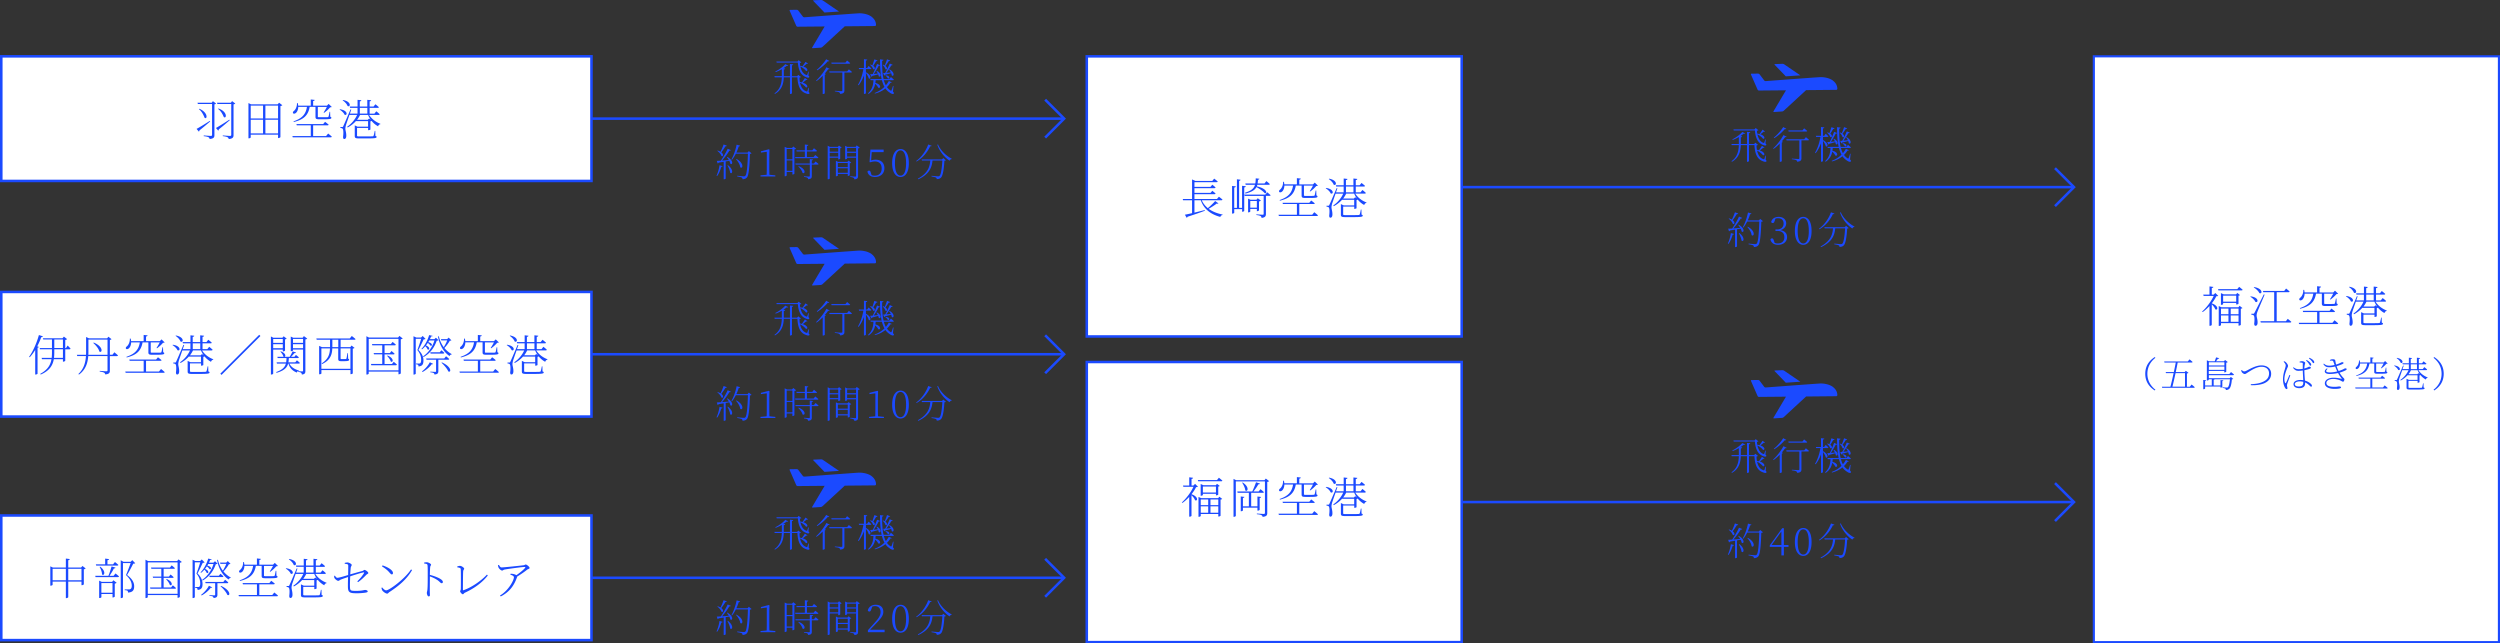
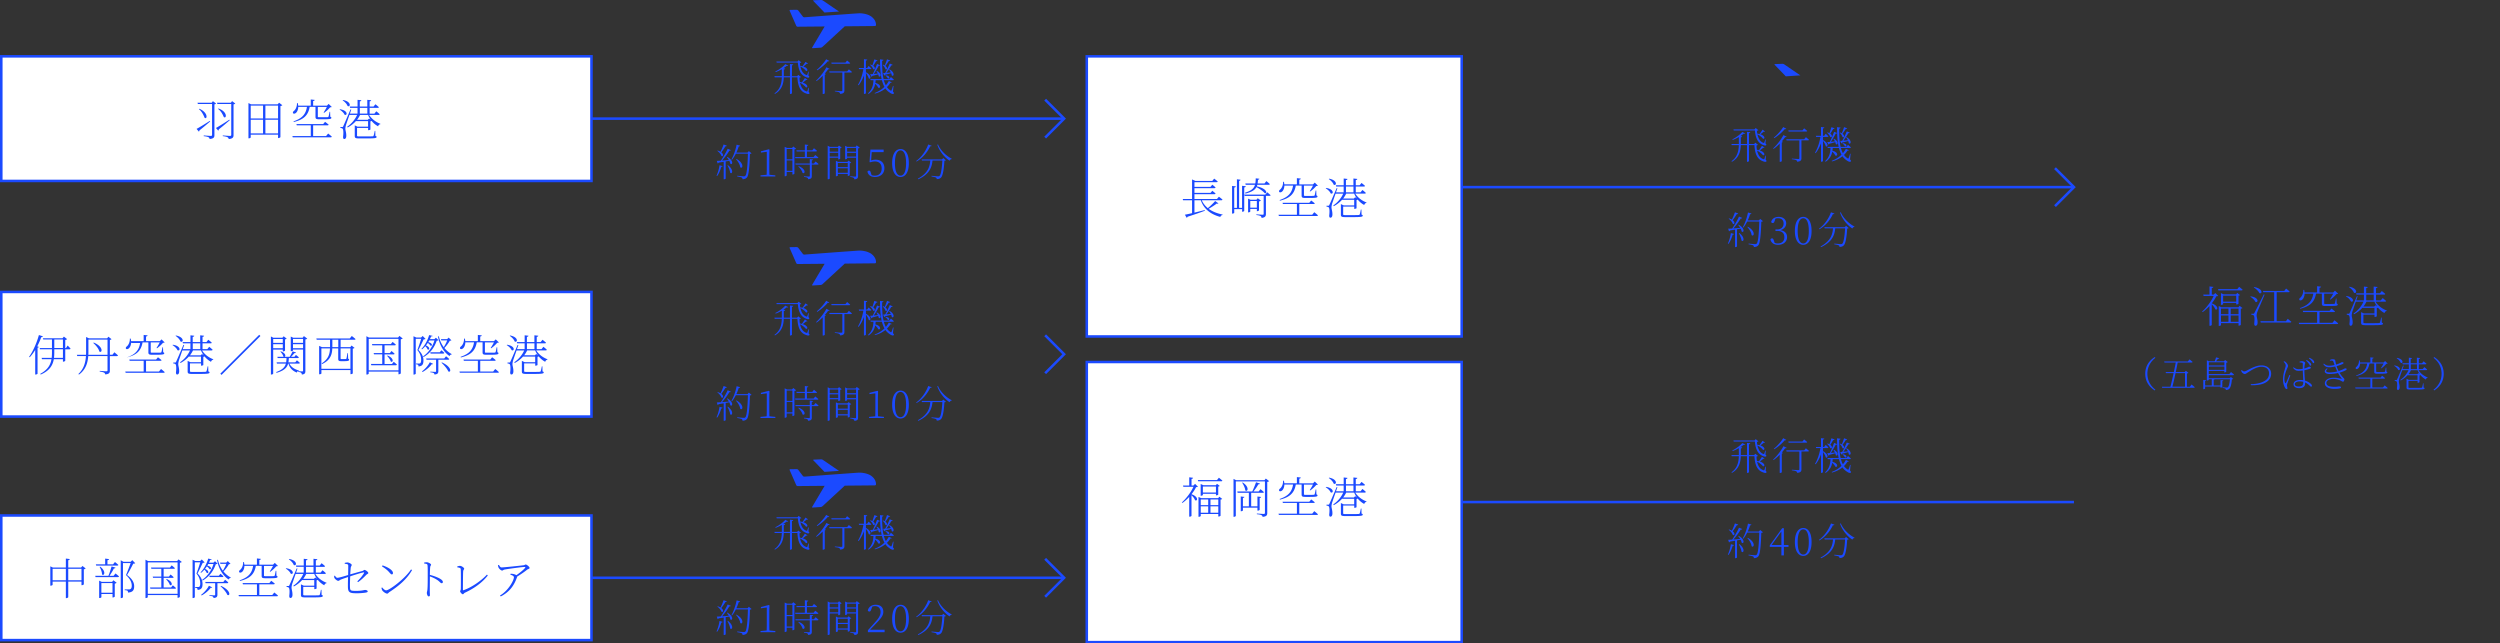
<svg xmlns="http://www.w3.org/2000/svg" id="b" width="1036.02" height="266.63">
  <rect width="100%" height="100%" fill="#333333" stroke="none" />
  <defs>
    <style>.d{fill:none}.d,.f{stroke:#1b4aff;stroke-miterlimit:10;stroke-width:1.06px}.g{fill:#1b4aff}.f{fill:#fff}</style>
  </defs>
  <g id="c">
    <path class="g" d="M335.1 38.11c.33.27.41.44.33.63-.19.35-.84.24-1.49-.05-2.59-.9-3.32-3.52-3.49-6.65h-2.25v6.57c0 .13-.37.35-.67.35h-.17v-6.92h-2.56c-.08 2.51-.71 5.21-3.67 6.89l-.19-.24c2.43-1.71 2.97-4.25 3.05-6.65h-2.95l-.14-.48h3.09v-2.89c-.79.48-1.7.9-2.54 1.21l-.16-.25c1.56-.73 3.33-2.11 4.13-3.05l1.24.6c-.1.16-.32.19-.68.13-.37.3-.83.65-1.36.98l.76.1c-.05.21-.17.36-.56.43v2.75h2.54v-5.05l1.35.16c-.03.22-.16.36-.51.4v4.49h2.11l.52-.54 1.1.89c-.11.11-.32.19-.62.24.02.6.06 1.22.17 1.81.3.05.57.11.83.17.41-.56.94-1.35 1.25-1.82l1.05.7c-.06.13-.21.16-.51.1-.35.3-.94.76-1.43 1.13 2.38.76 2.16 2.27 1.25 1.92-.44-.63-1.48-1.41-2.38-1.87.35 1.63 1.11 3.08 2.63 3.55.25.1.33.06.4-.11.14-.38.3-.87.43-1.38l.21.03-.11 1.73zm-13.22-12.14l-.14-.46h8.74l.49-.57 1.11.9c-.08.1-.3.19-.6.22.03.4.06.81.14 1.22.35.05.65.1.94.17.41-.54.94-1.33 1.25-1.83l1.03.73c-.08.13-.22.16-.52.08-.35.3-.92.75-1.41 1.11 2.16.7 1.9 2.14 1.05 1.81-.4-.62-1.43-1.36-2.27-1.79.32 1.57 1.05 3.01 2.46 3.52.22.08.3.06.38-.11.13-.36.29-.83.41-1.3l.21.03-.14 1.65c.37.29.43.46.33.63-.19.36-.84.22-1.46-.08-2.22-.9-3.03-3.25-3.24-5.95h-8.76zm21.93 2.58c-.1.17-.24.22-.62.14-.37.54-.83 1.14-1.38 1.78l.46.17c-.06.13-.22.24-.48.29v7.73c-.02.08-.37.3-.7.3h-.16v-7.55c-.78.79-1.63 1.56-2.54 2.19l-.19-.21c1.7-1.54 3.43-3.89 4.27-5.52l1.33.68zm-.16-3.3c-.11.16-.25.22-.62.14-.94 1.14-2.65 2.71-4.36 3.75l-.19-.21c1.49-1.21 3.11-3.08 3.89-4.38l1.29.7zm8.12 3.48s.79.6 1.27 1.08c-.03.17-.17.25-.4.25h-2.71v7.4c0 .76-.22 1.32-1.76 1.46a.866.866 0 00-.43-.67c-.3-.16-.84-.27-1.78-.38v-.25s2.22.16 2.63.16c.37 0 .48-.1.48-.35v-7.36h-5.3l-.13-.48h7.43l.7-.86zm-7.14-2.32l-.13-.48h5.86l.68-.86s.78.63 1.27 1.08c-.03.17-.19.25-.41.25h-7.27zm14.22 3.52c2.65 1.43 1.95 3.19 1.14 2.54-.13-.67-.65-1.56-1.14-2.17v8.3c0 .14-.35.33-.67.33h-.16v-7.67c-.54 1.51-1.27 2.9-2.22 4.11l-.24-.22c1.11-1.84 1.81-4.17 2.24-6.51h-1.79l-.13-.46h2.14v-3.65l1.38.16c-.05.22-.17.36-.56.43v3.06h.51l.62-.86s.71.63 1.13 1.06c-.05.17-.19.25-.41.25h-1.84v1.29zm11.19 8.01c.43.48.46.65.37.81-.27.44-1.11.08-1.78-.43-.68-.43-1.24-.98-1.71-1.67-1.27 1.05-2.81 1.75-4.36 2.14l-.09-.25c1.46-.56 2.87-1.37 4.05-2.54-.44-.81-.79-1.73-1.05-2.76h-2.59c-.02.37-.06.73-.11 1.11 2.7.68 2.13 2.54 1.16 1.97-.19-.49-.71-1.11-1.24-1.56-.29 1.49-.98 2.98-2.73 4.16l-.25-.24c1.87-1.67 2.17-3.68 2.25-5.44h-1.13l-.13-.48h4.65c-.52-2.3-.67-5.09-.67-8.17l1.43.19c-.02.19-.17.37-.54.43-.03 2.73.08 5.36.59 7.55h2.38l.67-.83s.75.62 1.21 1.05c-.05.17-.17.25-.4.25h-3.75c.22.78.49 1.51.83 2.13.46-.54.87-1.14 1.24-1.81l1.21.59c-.08.14-.24.22-.56.16-.4.67-.89 1.27-1.43 1.79.4.57.87 1.03 1.44 1.38.25.21.33.21.48-.11.17-.38.41-1.13.59-1.76l.22.03-.24 2.3zm-6.4-12.89c-.06.17-.24.32-.56.3-.37.62-.79 1.36-1.21 1.94 1.16.81.62 1.79-.02 1.35-.17-.56-.78-1.33-1.29-1.75l.19-.13c.3.1.56.21.76.32.27-.71.57-1.63.83-2.48l1.29.44zm1.06 1.97c-.06.14-.25.29-.59.25-.57 1.13-1.32 2.41-2 3.38.52-.05 1.1-.1 1.67-.16-.17-.38-.4-.75-.6-1.02l.21-.11c2.3 1.27 1.51 2.9.75 2.24-.02-.24-.09-.52-.21-.79-.59.17-1.41.4-2.46.67-.06.19-.17.29-.33.32l-.56-1.02c.27-.02.65-.05 1.1-.08.56-1.11 1.25-2.73 1.78-4.19l1.25.51zm1.27-.22c.25.09.48.21.67.32.3-.68.67-1.65.95-2.54l1.27.48c-.06.16-.25.3-.57.27-.41.67-.92 1.44-1.37 1.98 1.16.84.62 1.81 0 1.35-.14-.57-.68-1.32-1.13-1.73l.17-.13zm3.97.05c-.08.17-.27.29-.6.24a26.17 26.17 0 01-2.03 3.09c.56-.05 1.19-.11 1.86-.17-.22-.44-.49-.86-.76-1.17l.21-.11c2.49 1.41 1.71 3.22.92 2.52-.02-.29-.11-.6-.24-.92-.62.17-1.46.4-2.51.65-.08.21-.22.3-.38.32l-.43-1.03c.21 0 .51-.02.84-.05.6-1.05 1.35-2.54 1.9-3.89l1.22.52zm-2.9 4.36c2.16.24 1.62 1.7.86 1.27-.16-.41-.6-.89-1-1.11l.14-.16zm-70.11 41.62c.52-1.13 1.02-2.76 1.24-4.35l1.29.36c-.06.19-.21.32-.54.32-.4 1.38-1 2.82-1.73 3.79l-.25-.13zm4.48-7.82c2.84 1.63 2.11 3.54 1.24 2.84-.06-.37-.22-.79-.44-1.21-.44.08-.94.17-1.48.27V74c0 .08-.3.3-.7.3h-.13v-7.24c-.63.11-1.35.22-2.11.35-.08.19-.24.3-.4.32l-.33-1.06c.38 0 .97-.03 1.67-.08.98-1.46 2.14-3.44 2.81-4.95l1.32.56c-.08.17-.27.29-.62.24-.7 1.22-1.89 2.86-3.02 4.11.84-.06 1.81-.14 2.81-.22-.25-.44-.56-.87-.81-1.21l.19-.11zm-.22-4.65c-.06.17-.25.32-.57.29-.51.86-1.13 1.78-1.7 2.48 1.19.92.73 1.94.05 1.52-.22-.75-1.03-1.63-1.71-2.13l.16-.13c.48.16.86.33 1.17.51.43-.83.89-1.97 1.27-3.03l1.33.49zm.48 8.09c2.59 1.98 1.76 3.94.92 3.14-.1-.95-.68-2.24-1.13-3.05l.21-.1zm9.78-4.92c-.11.13-.32.22-.67.25-.13 4.82-.46 8.82-1.22 9.74-.44.51-1.08.75-1.86.75 0-.27-.06-.54-.3-.68-.3-.17-1.17-.35-1.9-.46l.03-.3c.84.1 2.29.24 2.68.24.35 0 .48-.05.67-.24.62-.59.94-4.55 1.06-9.14h-5c-.48.95-1.02 1.83-1.6 2.51l-.24-.14c.87-1.51 1.71-3.82 2.16-6.11l1.44.41c-.06.17-.24.33-.57.33-.27.87-.6 1.73-.97 2.54h4.62l.54-.62 1.13.92zm-6.25 2.33c3.41 1.87 2.55 4.32 1.56 3.46-.1-1.11-.97-2.49-1.76-3.33l.21-.13zm16.11 6.81v.46h-6.16v-.46l2.56-.25c.03-.98.05-1.97.05-2.92v-6.6l-2.44.33v-.51l3.32-.87.24.17-.08 2.48v5c0 .95.02 1.94.05 2.92l2.48.25zm8.6-11.06c-.11.13-.38.25-.7.32v10.05c-.02.11-.41.35-.71.35h-.13v-1.08h-2.36v1.48c0 .08-.3.32-.71.32h-.13v-12.2l1.03.46h2.02l.52-.6 1.17.92zm-3.9.14v4.27h2.36v-4.27h-2.36zm2.36 9.03v-4.3h-2.36v4.3h2.36zm1.24-5.22l-.13-.48h4.05v-2.32h-3.38l-.13-.46h3.51v-2.41l1.43.17c-.03.21-.21.37-.57.43v1.81h2.24l.67-.87s.79.62 1.27 1.08c-.05.17-.19.25-.41.25h-3.76v2.32h2.75l.7-.86s.79.62 1.29 1.08c-.03.17-.19.25-.41.25h-9.09zm8.36 1.35s.78.62 1.24 1.06c-.03.16-.19.24-.41.24h-2.38v4.7c0 .75-.14 1.24-1.52 1.38-.05-.27-.13-.51-.35-.65-.24-.14-.67-.25-1.38-.33v-.27s1.68.13 2.03.13c.3 0 .38-.08.38-.32v-4.63h-5.86l-.13-.44h5.98v-1.87l1.4.17c-.05.21-.19.33-.56.4v1.3h.89l.67-.86zm-6.98 1.94c3.33 1.33 2.59 3.49 1.57 2.78-.17-.87-1.05-2-1.75-2.65l.17-.13zm12.85-3.48v8.58c0 .13-.29.35-.68.35H343V60.38l.92.48h3.3l.48-.54 1.09.84c-.08.11-.33.24-.6.29v4.32c-.02.08-.44.3-.71.3h-.11v-.7h-3.52zm0-4.06v1.54h3.52v-1.54h-3.52zm3.52 3.59v-1.57h-3.52v1.57h3.52zm5.4 2.49c-.1.11-.35.24-.62.29v4.9c-.02.11-.43.33-.71.33h-.11v-.84h-4.09v.68c0 .08-.35.29-.7.29h-.13v-6.4l.9.43h3.87l.49-.52 1.1.84zm-5.54.16v1.71h4.09v-1.71h-4.09zm4.09 4.05v-1.86h-4.09v1.86h4.09zm4.98-10.39c-.11.11-.38.25-.7.3v11.43c0 .75-.14 1.25-1.51 1.4-.05-.27-.14-.52-.36-.67-.24-.13-.65-.25-1.38-.35v-.27s1.68.14 2 .14.41-.1.41-.37v-7.44h-3.7v.36c0 .06-.33.27-.7.27h-.13v-5.59l.9.44h3.46l.46-.62 1.24.95zm-5.24.11v1.54h3.7v-1.54h-3.7zm3.7 3.59v-1.57h-3.7v1.57h3.7zm6.26 1.59c.6-.22 1.19-.32 1.86-.32 2.17 0 3.63 1.27 3.63 3.49s-1.51 3.68-3.92 3.68c-1.63 0-2.75-.73-3.11-2.19.11-.3.35-.44.65-.44.38 0 .56.17.73.78l.36 1.08c.4.14.79.21 1.27.21 1.86 0 2.89-1.16 2.89-2.98 0-1.92-1.1-2.89-2.79-2.89-.63 0-1.25.1-1.83.32l-.41-.06.36-5.17h5.49v1.03h-4.94l-.25 3.48zm15.62 1.09c0 4.19-1.67 5.76-3.44 5.76s-3.48-1.57-3.48-5.76 1.68-5.82 3.48-5.82 3.44 1.62 3.44 5.82zm-3.44 5.19c1.16 0 2.29-1.21 2.29-5.19s-1.13-5.25-2.29-5.25-2.32 1.22-2.32 5.25 1.14 5.19 2.32 5.19zm12.89-12.37c-.08.19-.22.27-.62.22-.98 2.14-2.92 4.78-5.63 6.3l-.16-.21c2.36-1.71 4.19-4.51 4.98-6.84l1.43.52zm4.81 5.08l1.11.92c-.1.11-.3.19-.63.22-.19 3.43-.65 6.27-1.43 6.98-.41.43-1.06.63-1.76.62 0-.25-.08-.52-.33-.65-.29-.16-1.13-.33-1.82-.43l.02-.29c.81.08 2.25.21 2.62.21s.52-.03.7-.21c.56-.48.97-3.16 1.14-6.33h-4.08c-.24 2.6-1.08 5.57-5.87 7.78l-.22-.25c4.33-2.33 4.98-5.16 5.16-7.52h-3.44l-.13-.48h8.44l.54-.57zm-2.19-5.65c1 2.44 3.44 4.79 5.71 5.94l-.05.16c-.37.02-.67.27-.84.67-2.13-1.41-4.19-3.89-5.09-6.6l.27-.16zm343 6.38c.33.27.41.44.33.63-.19.35-.84.24-1.49-.05-2.59-.9-3.32-3.52-3.49-6.65h-2.25v6.57c0 .13-.37.35-.67.35h-.17v-6.92h-2.56c-.08 2.51-.71 5.21-3.67 6.89l-.19-.24c2.43-1.71 2.97-4.25 3.05-6.65h-2.95l-.14-.48h3.09v-2.89c-.79.48-1.7.9-2.54 1.21l-.16-.25c1.56-.73 3.33-2.11 4.13-3.05l1.24.6c-.1.16-.32.19-.68.13-.37.3-.83.65-1.36.98l.76.1c-.05.21-.17.36-.56.43v2.75h2.54v-5.05l1.35.16c-.03.22-.16.36-.51.4v4.49h2.11l.52-.54 1.1.89c-.11.11-.32.19-.62.24.02.6.06 1.22.17 1.81.3.05.57.11.83.17.41-.56.94-1.35 1.25-1.82l1.05.7c-.06.13-.21.16-.51.1-.35.3-.94.76-1.43 1.13 2.38.76 2.16 2.27 1.25 1.92-.44-.63-1.48-1.41-2.38-1.87.35 1.63 1.11 3.08 2.63 3.55.25.1.33.06.4-.11.14-.38.3-.87.43-1.38l.21.03-.11 1.73zm-13.22-12.14l-.14-.46h8.74l.49-.57 1.11.9c-.08.1-.3.19-.6.22.03.4.06.81.14 1.22.35.05.65.1.94.17.41-.54.94-1.33 1.25-1.83l1.03.73c-.08.13-.22.16-.52.08-.35.3-.92.75-1.41 1.11 2.16.7 1.9 2.14 1.05 1.81-.4-.62-1.43-1.36-2.27-1.79.32 1.57 1.05 3.01 2.46 3.52.22.08.3.06.38-.11.13-.36.29-.83.41-1.3l.21.03-.14 1.65c.37.29.43.46.33.63-.19.36-.84.22-1.46-.08-2.22-.9-3.03-3.25-3.24-5.95h-8.76zm21.93 2.58c-.1.17-.24.22-.62.14-.37.54-.83 1.14-1.38 1.78l.46.17c-.06.13-.22.24-.48.29v7.73c-.02.08-.37.3-.7.3h-.16v-7.55c-.78.79-1.63 1.56-2.54 2.19l-.19-.21c1.7-1.54 3.43-3.89 4.27-5.52l1.33.68zm-.16-3.3c-.11.16-.25.22-.62.14-.94 1.14-2.65 2.71-4.36 3.75l-.19-.21c1.49-1.21 3.11-3.08 3.89-4.38l1.29.7zm8.12 3.48s.79.6 1.27 1.08c-.03.17-.17.25-.4.25h-2.71v7.4c0 .76-.22 1.32-1.76 1.46a.866.866 0 00-.43-.67c-.3-.16-.84-.27-1.78-.38v-.25s2.22.16 2.63.16c.37 0 .48-.1.48-.35v-7.36h-5.3l-.13-.48h7.43l.7-.86zm-7.14-2.32l-.13-.48h5.86l.68-.86s.78.63 1.27 1.08c-.03.17-.19.25-.41.25h-7.27zm14.23 3.52c2.65 1.43 1.95 3.19 1.14 2.54-.13-.67-.65-1.56-1.14-2.17v8.3c0 .14-.35.33-.67.33h-.16v-7.67c-.54 1.51-1.27 2.9-2.22 4.11l-.24-.22c1.11-1.84 1.81-4.17 2.24-6.51h-1.79l-.13-.46h2.14v-3.65l1.38.16c-.05.22-.17.36-.56.43v3.06h.51l.62-.86s.71.63 1.13 1.06c-.05.17-.19.25-.41.25h-1.84v1.29zm11.19 8.01c.43.48.46.65.37.81-.27.44-1.11.08-1.78-.43-.68-.43-1.24-.98-1.71-1.67-1.27 1.05-2.81 1.75-4.36 2.14l-.09-.25c1.46-.56 2.87-1.37 4.05-2.54-.44-.81-.79-1.73-1.05-2.76h-2.59c-.02.37-.06.73-.11 1.11 2.7.68 2.13 2.54 1.16 1.97-.19-.49-.71-1.11-1.24-1.56-.29 1.49-.98 2.98-2.73 4.16l-.25-.24c1.87-1.67 2.17-3.68 2.25-5.44h-1.13l-.13-.48h4.65c-.52-2.3-.67-5.09-.67-8.17l1.43.19c-.02.19-.17.37-.54.43-.03 2.73.08 5.36.59 7.55h2.38l.67-.83s.75.62 1.21 1.05c-.05.17-.17.25-.4.25h-3.75c.22.78.49 1.51.83 2.13.46-.54.87-1.14 1.24-1.81l1.21.59c-.08.14-.24.22-.56.16-.4.67-.89 1.27-1.43 1.79.4.57.87 1.03 1.44 1.38.25.21.33.21.48-.11.17-.38.41-1.13.59-1.76l.22.03-.24 2.3zm-6.4-12.89c-.06.17-.24.32-.56.3-.37.62-.79 1.36-1.21 1.94 1.16.81.62 1.79-.02 1.35-.17-.56-.78-1.33-1.29-1.75l.19-.13c.3.1.56.21.76.32.27-.71.57-1.63.83-2.48l1.29.44zm1.06 1.97c-.06.14-.25.29-.59.25-.57 1.13-1.32 2.41-2 3.38.52-.05 1.1-.1 1.67-.16-.17-.38-.4-.75-.6-1.02l.21-.11c2.3 1.27 1.51 2.9.75 2.24-.02-.24-.09-.52-.21-.79-.59.17-1.41.4-2.46.67-.06.19-.17.29-.33.32l-.56-1.02c.27-.02.65-.05 1.1-.08.56-1.11 1.25-2.73 1.78-4.19l1.25.51zm1.27-.22c.25.09.48.21.67.32.3-.68.67-1.65.95-2.54l1.27.48c-.06.16-.25.3-.57.27-.41.67-.92 1.44-1.37 1.98 1.16.84.62 1.81 0 1.35-.14-.57-.68-1.32-1.13-1.73l.17-.13zm3.97.05c-.08.17-.27.29-.6.24a26.17 26.17 0 01-2.03 3.09c.56-.05 1.19-.11 1.86-.17-.22-.44-.49-.86-.76-1.17l.21-.11c2.49 1.41 1.71 3.22.92 2.52-.02-.29-.11-.6-.24-.92-.62.17-1.46.4-2.51.65-.08.21-.22.3-.38.32l-.43-1.03c.21 0 .51-.02.84-.05.6-1.05 1.35-2.54 1.9-3.89l1.22.52zm-2.9 4.36c2.16.24 1.62 1.7.86 1.27-.16-.41-.6-.89-1-1.11l.14-.16zm-47.61 41.62c.52-1.13 1.02-2.76 1.24-4.35l1.29.36c-.06.19-.21.32-.54.32-.4 1.38-1 2.82-1.73 3.79l-.25-.13zm4.48-7.82c2.84 1.63 2.11 3.54 1.24 2.84-.06-.37-.22-.79-.44-1.21-.44.08-.94.17-1.48.27v7.09c0 .08-.3.3-.7.3h-.13v-7.24c-.63.11-1.35.22-2.11.35-.08.19-.24.3-.4.32l-.33-1.06c.38 0 .97-.03 1.67-.08.98-1.46 2.14-3.44 2.81-4.95l1.32.56c-.08.17-.27.29-.62.24-.7 1.22-1.89 2.86-3.02 4.11.84-.06 1.81-.14 2.81-.22-.25-.44-.56-.87-.81-1.21l.19-.11zm-.22-4.65c-.06.17-.25.32-.57.29-.51.86-1.13 1.78-1.7 2.48 1.19.92.73 1.94.05 1.52-.22-.75-1.03-1.63-1.71-2.13l.16-.13c.48.16.86.33 1.17.51.43-.83.89-1.97 1.27-3.03l1.33.49zm.48 8.09c2.59 1.98 1.76 3.94.92 3.14-.1-.95-.68-2.24-1.13-3.05l.21-.1zm9.78-4.92c-.11.13-.32.22-.67.25-.13 4.82-.46 8.82-1.22 9.74-.44.51-1.08.75-1.86.75 0-.27-.06-.54-.3-.68-.3-.17-1.17-.35-1.9-.46l.03-.3c.84.1 2.29.24 2.68.24.35 0 .48-.05.67-.24.62-.59.94-4.55 1.06-9.14h-5c-.48.95-1.02 1.83-1.6 2.51l-.24-.14c.87-1.51 1.71-3.82 2.16-6.11l1.44.41c-.06.17-.24.33-.57.33-.27.87-.6 1.73-.97 2.54h4.62l.54-.62 1.13.92zm-6.25 2.33c3.41 1.87 2.55 4.32 1.56 3.46-.1-1.11-.97-2.49-1.76-3.33l.21-.13zm11.07-2.3c-.17.54-.35.76-.76.76-.29 0-.52-.11-.63-.46.35-1.46 1.67-2.09 3.11-2.09 1.9 0 3.11 1.13 3.11 2.71 0 1.29-.87 2.35-2.43 2.79 1.86.27 2.79 1.35 2.79 2.87 0 1.9-1.52 3.21-3.68 3.21-1.63 0-2.84-.68-3.21-2.19.11-.32.33-.48.65-.48.41 0 .56.27.75.84l.35 1.05c.41.14.83.21 1.27.21 1.79 0 2.75-1 2.75-2.6s-.97-2.59-2.9-2.59h-.79v-.62h.7c1.59 0 2.67-.89 2.67-2.46 0-1.36-.81-2.17-2.22-2.17-.4 0-.76.03-1.17.17l-.33 1.05zm15.35 4.03c0 4.19-1.67 5.76-3.44 5.76s-3.48-1.57-3.48-5.76 1.68-5.82 3.48-5.82 3.44 1.62 3.44 5.82zm-3.44 5.19c1.16 0 2.29-1.21 2.29-5.19s-1.13-5.25-2.29-5.25-2.32 1.22-2.32 5.25 1.14 5.19 2.32 5.19zm12.9-12.38c-.08.19-.22.27-.62.22-.98 2.14-2.92 4.78-5.63 6.3l-.16-.21c2.36-1.71 4.19-4.51 4.98-6.84l1.43.52zm4.81 5.08l1.11.92c-.09.11-.3.19-.63.22-.19 3.43-.65 6.27-1.43 6.98-.41.43-1.06.63-1.76.62 0-.25-.08-.52-.33-.65-.29-.16-1.13-.33-1.83-.43l.02-.29c.81.08 2.25.21 2.62.21s.52-.03.7-.21c.56-.48.97-3.16 1.14-6.33h-4.08c-.24 2.6-1.08 5.57-5.87 7.78l-.22-.25c4.33-2.33 4.98-5.16 5.16-7.52h-3.44l-.13-.48h8.44l.54-.57zm-2.19-5.65c1 2.44 3.44 4.79 5.71 5.94l-.05.16c-.36.02-.67.27-.84.67-2.13-1.41-4.19-3.89-5.09-6.6l.27-.16zm-31.11 107.2c.33.27.41.44.33.63-.19.35-.84.24-1.49-.05-2.59-.9-3.32-3.52-3.49-6.65h-2.25v6.57c0 .13-.37.35-.67.35h-.17v-6.92h-2.56c-.08 2.51-.71 5.21-3.67 6.89l-.19-.24c2.43-1.71 2.97-4.25 3.05-6.65h-2.95l-.14-.48h3.09v-2.89c-.79.48-1.7.9-2.54 1.21l-.16-.25c1.56-.73 3.33-2.11 4.13-3.05l1.24.6c-.1.16-.32.19-.68.13-.37.3-.83.65-1.36.98l.76.09c-.05.21-.17.37-.56.43v2.75h2.54v-5.05l1.35.16c-.03.22-.16.37-.51.4v4.49h2.11l.52-.54 1.1.89c-.11.11-.32.19-.62.24.02.6.06 1.22.17 1.81.3.05.57.11.83.17.41-.56.94-1.35 1.25-1.83l1.05.7c-.06.13-.21.16-.51.1-.35.3-.94.76-1.43 1.13 2.38.76 2.16 2.27 1.25 1.92-.44-.63-1.48-1.41-2.38-1.87.35 1.63 1.11 3.08 2.63 3.55.25.1.33.06.4-.11.14-.38.3-.87.43-1.38l.21.03-.11 1.73zM718.48 183l-.14-.46h8.74l.49-.57 1.11.9c-.08.1-.3.19-.6.22.03.4.06.81.14 1.22.35.05.65.09.94.17a30 30 0 001.25-1.82l1.03.73c-.08.13-.22.16-.52.08-.35.3-.92.75-1.41 1.11 2.16.7 1.9 2.14 1.05 1.81-.4-.62-1.43-1.36-2.27-1.79.32 1.57 1.05 3.02 2.46 3.52.22.08.3.06.38-.11.13-.37.29-.83.41-1.3l.21.03-.14 1.65c.37.29.43.46.33.63-.19.37-.84.22-1.46-.08-2.22-.9-3.03-3.25-3.24-5.95h-8.76zm21.93 2.59c-.1.17-.24.22-.62.14-.37.54-.83 1.14-1.38 1.78l.46.17c-.06.13-.22.24-.48.29v7.73c-.02.08-.37.3-.7.3h-.16v-7.55c-.78.79-1.63 1.55-2.54 2.19l-.19-.21c1.7-1.54 3.43-3.89 4.27-5.52l1.33.68zm-.16-3.3c-.11.16-.25.22-.62.14-.94 1.14-2.65 2.71-4.36 3.75l-.19-.21c1.49-1.21 3.11-3.08 3.89-4.38l1.29.7zm8.12 3.48s.79.6 1.27 1.08c-.03.17-.17.25-.4.25h-2.71v7.4c0 .76-.22 1.32-1.76 1.46a.866.866 0 00-.43-.67c-.3-.16-.84-.27-1.78-.38v-.25s2.22.16 2.63.16c.37 0 .48-.1.48-.35v-7.36h-5.3l-.13-.48h7.43l.7-.86zm-7.14-2.32l-.13-.48h5.86l.68-.86s.78.63 1.27 1.08c-.03.17-.19.25-.41.25h-7.27zm14.23 3.52c2.65 1.43 1.95 3.19 1.14 2.54-.13-.67-.65-1.56-1.14-2.17v8.3c0 .14-.35.33-.67.33h-.16v-7.66c-.54 1.51-1.27 2.9-2.22 4.11l-.24-.22c1.11-1.84 1.81-4.17 2.24-6.51h-1.79l-.13-.46h2.14v-3.65l1.38.16c-.05.22-.17.37-.56.43v3.06h.51l.62-.86s.71.63 1.13 1.06c-.05.17-.19.25-.41.25h-1.84v1.29zm11.19 8.01c.43.48.46.65.37.81-.27.44-1.11.08-1.78-.43-.68-.43-1.24-.98-1.71-1.67-1.27 1.05-2.81 1.75-4.36 2.14l-.09-.25c1.46-.56 2.87-1.36 4.05-2.54-.44-.81-.79-1.73-1.05-2.76h-2.59c-.02.36-.06.73-.11 1.11 2.7.68 2.13 2.54 1.16 1.97-.19-.49-.71-1.11-1.24-1.55-.29 1.49-.98 2.98-2.73 4.16l-.25-.24c1.87-1.67 2.17-3.68 2.25-5.44h-1.13l-.13-.48h4.65c-.52-2.3-.67-5.09-.67-8.17l1.43.19c-.02.19-.17.36-.54.43-.03 2.73.08 5.36.59 7.55h2.38l.67-.83s.75.62 1.21 1.05c-.05.17-.17.25-.4.25h-3.75c.22.78.49 1.51.83 2.13.46-.54.87-1.14 1.24-1.81l1.21.59c-.08.14-.24.22-.56.16-.4.67-.89 1.27-1.43 1.79.4.57.87 1.03 1.44 1.38.25.21.33.21.48-.11.17-.38.41-1.13.59-1.76l.22.03-.24 2.3zm-6.4-12.89c-.06.17-.24.32-.56.3-.37.62-.79 1.36-1.21 1.94 1.16.81.62 1.79-.02 1.35-.17-.56-.78-1.33-1.29-1.75l.19-.13c.3.09.56.21.76.32.27-.71.57-1.63.83-2.48l1.29.44zm1.06 1.97c-.06.14-.25.29-.59.25-.57 1.13-1.32 2.41-2 3.38.52-.05 1.1-.1 1.67-.16-.17-.38-.4-.75-.6-1.02l.21-.11c2.3 1.27 1.51 2.9.75 2.24-.02-.24-.09-.52-.21-.79-.59.17-1.41.4-2.46.67-.06.19-.17.29-.33.32l-.56-1.02c.27-.02.65-.05 1.1-.08.56-1.11 1.25-2.73 1.78-4.19l1.25.51zm1.27-.22c.25.1.48.21.67.32.3-.68.67-1.65.95-2.54l1.27.48c-.06.16-.25.3-.57.27-.41.67-.92 1.44-1.37 1.98 1.16.84.62 1.81 0 1.35-.14-.57-.68-1.32-1.13-1.73l.17-.13zm3.97.05c-.08.17-.27.29-.6.24a26.17 26.17 0 01-2.03 3.09c.56-.05 1.19-.11 1.86-.17-.22-.44-.49-.86-.76-1.17l.21-.11c2.49 1.41 1.71 3.22.92 2.52-.02-.29-.11-.6-.24-.92-.62.17-1.46.4-2.51.65-.08.21-.22.3-.38.32l-.43-1.03c.21 0 .51-.02.84-.05.6-1.05 1.35-2.54 1.9-3.89l1.22.52zm-2.9 4.36c2.16.24 1.62 1.7.86 1.27-.16-.41-.6-.89-1-1.11l.14-.16zm-47.61 41.61c.52-1.13 1.02-2.76 1.24-4.35l1.29.36c-.06.19-.21.32-.54.32-.4 1.38-1 2.82-1.73 3.79l-.25-.13zm4.48-7.82c2.84 1.63 2.11 3.54 1.24 2.84-.06-.37-.22-.79-.44-1.21-.44.08-.94.17-1.48.27v7.09c0 .08-.3.3-.7.3h-.13v-7.24c-.63.11-1.35.22-2.11.35-.08.19-.24.3-.4.32l-.33-1.06c.38 0 .97-.03 1.67-.08.98-1.46 2.14-3.44 2.81-4.95l1.32.56c-.08.17-.27.29-.62.24-.7 1.22-1.89 2.86-3.02 4.11.84-.06 1.81-.14 2.81-.22-.25-.44-.56-.87-.81-1.21l.19-.11zm-.22-4.65c-.06.17-.25.32-.57.29-.51.86-1.13 1.78-1.7 2.48 1.19.92.73 1.94.05 1.52-.22-.75-1.03-1.63-1.71-2.13l.16-.13c.48.16.86.33 1.17.51.43-.83.89-1.97 1.27-3.03l1.33.49zm.48 8.09c2.59 1.98 1.76 3.94.92 3.14-.1-.95-.68-2.24-1.13-3.05l.21-.1zm9.78-4.92c-.11.13-.32.22-.67.25-.13 4.82-.46 8.82-1.22 9.74-.44.51-1.08.75-1.86.75 0-.27-.06-.54-.3-.68-.3-.17-1.17-.35-1.9-.46l.03-.3c.84.1 2.29.24 2.68.24.35 0 .48-.05.67-.24.62-.59.94-4.55 1.06-9.14h-5c-.48.95-1.02 1.83-1.6 2.51l-.24-.14c.87-1.51 1.71-3.82 2.16-6.11l1.44.41c-.06.17-.24.33-.57.33-.27.87-.6 1.73-.97 2.54h4.62l.54-.62 1.13.92zm-6.25 2.33c3.41 1.87 2.55 4.32 1.56 3.46-.1-1.11-.97-2.49-1.76-3.33l.21-.13zm16.86 3.75h-1.92v3.52h-1.03v-3.52h-4.81v-.65l5.14-7.09h.7v6.95h1.92v.79zm-2.95-.79v-5.63l-4.05 5.63h4.05zm12.51-1.23c0 4.19-1.67 5.76-3.44 5.76s-3.48-1.57-3.48-5.76 1.68-5.82 3.48-5.82 3.44 1.62 3.44 5.82zm-3.44 5.19c1.16 0 2.29-1.21 2.29-5.19s-1.13-5.25-2.29-5.25-2.32 1.22-2.32 5.25 1.14 5.19 2.32 5.19zm12.9-12.37c-.08.19-.22.27-.62.22-.98 2.14-2.92 4.78-5.63 6.3l-.16-.21c2.36-1.71 4.19-4.51 4.98-6.84l1.43.52zm4.81 5.08l1.11.92c-.09.11-.3.19-.63.22-.19 3.43-.65 6.27-1.43 6.98-.41.43-1.06.63-1.76.62 0-.25-.08-.52-.33-.65-.29-.16-1.13-.33-1.83-.43l.02-.29c.81.08 2.25.21 2.62.21s.52-.03.7-.21c.56-.48.97-3.16 1.14-6.33h-4.08c-.24 2.6-1.08 5.57-5.87 7.78l-.22-.25c4.33-2.33 4.98-5.16 5.16-7.52h-3.44l-.13-.48h8.44l.54-.57zm-2.19-5.65c1 2.44 3.44 4.79 5.71 5.94l-.05.16c-.36.02-.67.27-.84.67-2.13-1.41-4.19-3.89-5.09-6.6l.27-.16zM335.1 138.19c.33.27.41.44.33.63-.19.35-.84.24-1.49-.05-2.59-.9-3.32-3.52-3.49-6.65h-2.25v6.57c0 .13-.37.35-.67.35h-.17v-6.92h-2.56c-.08 2.51-.71 5.21-3.67 6.89l-.19-.24c2.43-1.71 2.97-4.25 3.05-6.65h-2.95l-.14-.48h3.09v-2.89c-.79.48-1.7.9-2.54 1.21l-.16-.25c1.56-.73 3.33-2.11 4.13-3.05l1.24.6c-.1.16-.32.19-.68.13-.37.3-.83.65-1.36.98l.76.09c-.05.21-.17.37-.56.43v2.75h2.54v-5.05l1.35.16c-.03.22-.16.37-.51.4v4.49h2.11l.52-.54 1.1.89c-.11.11-.32.19-.62.24.02.6.06 1.22.17 1.81.3.05.57.11.83.17.41-.56.94-1.35 1.25-1.83l1.05.7c-.06.13-.21.16-.51.1-.35.3-.94.76-1.43 1.13 2.38.76 2.16 2.27 1.25 1.92-.44-.63-1.48-1.41-2.38-1.87.35 1.63 1.11 3.08 2.63 3.55.25.1.33.06.4-.11.14-.38.3-.87.43-1.38l.21.03-.11 1.73zm-13.22-12.14l-.14-.46h8.74l.49-.57 1.11.9c-.08.1-.3.19-.6.22.03.4.06.81.14 1.22.35.05.65.09.94.17a30 30 0 001.25-1.82l1.03.73c-.08.13-.22.16-.52.08-.35.3-.92.75-1.41 1.11 2.16.7 1.9 2.14 1.05 1.81-.4-.62-1.43-1.36-2.27-1.79.32 1.57 1.05 3.02 2.46 3.52.22.08.3.06.38-.11.13-.37.29-.83.41-1.3l.21.03-.14 1.65c.37.29.43.46.33.63-.19.37-.84.22-1.46-.08-2.22-.9-3.03-3.25-3.24-5.95h-8.76zm21.93 2.59c-.1.17-.24.22-.62.14-.37.54-.83 1.14-1.38 1.78l.46.17c-.06.13-.22.24-.48.29v7.73c-.02.08-.37.3-.7.3h-.16v-7.55c-.78.79-1.63 1.55-2.54 2.19l-.19-.21c1.7-1.54 3.43-3.89 4.27-5.52l1.33.68zm-.16-3.3c-.11.16-.25.22-.62.14-.94 1.14-2.65 2.71-4.36 3.75l-.19-.21c1.49-1.21 3.11-3.08 3.89-4.38l1.29.7zm8.12 3.48s.79.6 1.27 1.08c-.03.17-.17.25-.4.25h-2.71v7.4c0 .76-.22 1.32-1.76 1.46a.866.866 0 00-.43-.67c-.3-.16-.84-.27-1.78-.38v-.25s2.22.16 2.63.16c.37 0 .48-.1.48-.35v-7.36h-5.3l-.13-.48h7.43l.7-.86zm-7.14-2.32l-.13-.48h5.86l.68-.86s.78.63 1.27 1.08c-.03.17-.19.25-.41.25h-7.27zm14.22 3.52c2.65 1.43 1.95 3.19 1.14 2.54-.13-.67-.65-1.56-1.14-2.17v8.3c0 .14-.35.33-.67.33h-.16v-7.66c-.54 1.51-1.27 2.9-2.22 4.11l-.24-.22c1.11-1.84 1.81-4.17 2.24-6.51h-1.79l-.13-.46h2.14v-3.65l1.38.16c-.05.22-.17.37-.56.43v3.06h.51l.62-.86s.71.63 1.13 1.06c-.05.17-.19.25-.41.25h-1.84v1.29zm11.19 8.01c.43.48.46.65.37.81-.27.44-1.11.08-1.78-.43-.68-.43-1.24-.98-1.71-1.67-1.27 1.05-2.81 1.75-4.36 2.14l-.09-.25c1.46-.56 2.87-1.36 4.05-2.54-.44-.81-.79-1.73-1.05-2.76h-2.59c-.02.36-.06.73-.11 1.11 2.7.68 2.13 2.54 1.16 1.97-.19-.49-.71-1.11-1.24-1.55-.29 1.49-.98 2.98-2.73 4.16l-.25-.24c1.87-1.67 2.17-3.68 2.25-5.44h-1.13l-.13-.48h4.65c-.52-2.3-.67-5.09-.67-8.17l1.43.19c-.02.19-.17.36-.54.43-.03 2.73.08 5.36.59 7.55h2.38l.67-.83s.75.62 1.21 1.05c-.05.17-.17.25-.4.25h-3.75c.22.78.49 1.51.83 2.13.46-.54.87-1.14 1.24-1.81l1.21.59c-.08.14-.24.22-.56.16-.4.67-.89 1.27-1.43 1.79.4.57.87 1.03 1.44 1.38.25.21.33.21.48-.11.17-.38.41-1.13.59-1.76l.22.03-.24 2.3zm-6.4-12.89c-.06.17-.24.32-.56.3-.37.62-.79 1.36-1.21 1.94 1.16.81.62 1.79-.02 1.35-.17-.56-.78-1.33-1.29-1.75l.19-.13c.3.09.56.21.76.32.27-.71.57-1.63.83-2.48l1.29.44zm1.06 1.97c-.06.14-.25.29-.59.25-.57 1.13-1.32 2.41-2 3.38.52-.05 1.1-.1 1.67-.16-.17-.38-.4-.75-.6-1.02l.21-.11c2.3 1.27 1.51 2.9.75 2.24-.02-.24-.09-.52-.21-.79-.59.17-1.41.4-2.46.67-.06.19-.17.29-.33.32l-.56-1.02c.27-.02.65-.05 1.1-.08.56-1.11 1.25-2.73 1.78-4.19l1.25.51zm1.27-.22c.25.1.48.21.67.32.3-.68.67-1.65.95-2.54l1.27.48c-.06.16-.25.3-.57.27-.41.67-.92 1.44-1.37 1.98 1.16.84.62 1.81 0 1.35-.14-.57-.68-1.32-1.13-1.73l.17-.13zm3.97.05c-.08.17-.27.29-.6.24a26.17 26.17 0 01-2.03 3.09c.56-.05 1.19-.11 1.86-.17-.22-.44-.49-.86-.76-1.17l.21-.11c2.49 1.41 1.71 3.22.92 2.52-.02-.29-.11-.6-.24-.92-.62.17-1.46.4-2.51.65-.08.21-.22.3-.38.32l-.43-1.03c.21 0 .51-.02.84-.05.6-1.05 1.35-2.54 1.9-3.89l1.22.52zm-2.9 4.36c2.16.24 1.62 1.7.86 1.27-.16-.41-.6-.89-1-1.11l.14-.16zm-70.11 41.62c.52-1.13 1.02-2.76 1.24-4.35l1.29.37c-.06.19-.21.32-.54.32-.4 1.38-1 2.82-1.73 3.79l-.25-.13zm4.48-7.82c2.84 1.63 2.11 3.54 1.24 2.84-.06-.36-.22-.79-.44-1.21-.44.08-.94.17-1.48.27v7.09c0 .08-.3.3-.7.3h-.13v-7.24c-.63.11-1.35.22-2.11.35-.08.19-.24.3-.4.32l-.33-1.06c.38 0 .97-.03 1.67-.08.98-1.46 2.14-3.44 2.81-4.95l1.32.56c-.08.17-.27.29-.62.24-.7 1.22-1.89 2.86-3.02 4.11.84-.06 1.81-.14 2.81-.22-.25-.44-.56-.87-.81-1.21l.19-.11zm-.22-4.65c-.06.17-.25.32-.57.29-.51.86-1.13 1.78-1.7 2.48 1.19.92.73 1.94.05 1.52-.22-.75-1.03-1.63-1.71-2.13l.16-.13c.48.16.86.33 1.17.51.43-.83.89-1.97 1.27-3.03l1.33.49zm.48 8.09c2.59 1.98 1.76 3.94.92 3.14-.1-.95-.68-2.24-1.13-3.05l.21-.09zm9.78-4.92c-.11.13-.32.22-.67.25-.13 4.82-.46 8.82-1.22 9.74-.44.51-1.08.75-1.86.75 0-.27-.06-.54-.3-.68-.3-.17-1.17-.35-1.9-.46l.03-.3c.84.09 2.29.24 2.68.24.35 0 .48-.05.67-.24.62-.59.94-4.55 1.06-9.14h-5c-.48.95-1.02 1.82-1.6 2.51l-.24-.14c.87-1.51 1.71-3.82 2.16-6.11l1.44.41c-.06.17-.24.33-.57.33-.27.87-.6 1.73-.97 2.54h4.62l.54-.62 1.13.92zm-6.25 2.33c3.41 1.87 2.55 4.32 1.56 3.46-.1-1.11-.97-2.49-1.76-3.33l.21-.13zm16.11 6.81v.46h-6.16v-.46l2.56-.25c.03-.98.05-1.97.05-2.92v-6.6l-2.44.33v-.51l3.32-.87.24.17-.08 2.48v5c0 .95.02 1.94.05 2.92l2.48.25zm8.6-11.06c-.11.13-.38.25-.7.32v10.04c-.02.11-.41.35-.71.35h-.13v-1.08h-2.36v1.48c0 .08-.3.32-.71.32h-.13v-12.2l1.03.46h2.02l.52-.6 1.17.92zm-3.9.14v4.27h2.36v-4.27h-2.36zm2.36 9.03v-4.3h-2.36v4.3h2.36zm1.24-5.22l-.13-.48h4.05v-2.32h-3.38l-.13-.46h3.51v-2.41l1.43.17c-.03.21-.21.36-.57.43v1.81h2.24l.67-.87s.79.62 1.27 1.08c-.05.17-.19.25-.41.25h-3.76v2.32h2.75l.7-.86s.79.62 1.29 1.08c-.03.17-.19.25-.41.25h-9.09zm8.36 1.35s.78.62 1.24 1.06c-.03.16-.19.24-.41.24h-2.38v4.7c0 .75-.14 1.24-1.52 1.38-.05-.27-.13-.51-.35-.65-.24-.14-.67-.25-1.38-.33v-.27s1.68.13 2.03.13c.3 0 .38-.08.38-.32v-4.63h-5.86l-.13-.44h5.98V166l1.4.17c-.05.21-.19.33-.56.4v1.3h.89l.67-.86zm-6.98 1.94c3.33 1.33 2.59 3.49 1.57 2.78-.17-.87-1.05-2-1.75-2.65l.17-.13zm12.85-3.48v8.59c0 .13-.29.35-.68.35H343v-13.92l.92.48h3.3l.48-.54 1.09.84c-.08.11-.33.24-.6.29v4.32c-.02.08-.44.3-.71.3h-.11v-.7h-3.52zm0-4.06v1.54h3.52v-1.54h-3.52zm3.52 3.59v-1.57h-3.52v1.57h3.52zm5.4 2.49c-.1.11-.35.24-.62.29v4.9c-.02.11-.43.33-.71.33h-.11v-.84h-4.09v.68c0 .08-.35.29-.7.29h-.13v-6.4l.9.43h3.87l.49-.52 1.1.84zm-5.54.16v1.71h4.09v-1.71h-4.09zm4.09 4.05v-1.86h-4.09v1.86h4.09zm4.98-10.39c-.11.11-.38.25-.7.3v11.43c0 .75-.14 1.25-1.51 1.4-.05-.27-.14-.52-.36-.67-.24-.13-.65-.25-1.38-.35v-.27s1.68.14 2 .14.41-.09.41-.36v-7.44h-3.7v.37c0 .06-.33.27-.7.27h-.13v-5.59l.9.44h3.46l.46-.62 1.24.95zm-5.24.11v1.54h3.7v-1.54h-3.7zm3.7 3.59v-1.57h-3.7V165h3.7zm11.56 7.76v.46h-6.16v-.46l2.56-.25c.03-.98.05-1.97.05-2.92v-6.6l-2.44.33v-.51l3.32-.87.24.17-.08 2.48v5c0 .95.02 1.94.05 2.92l2.48.25zm10.32-5.08c0 4.19-1.67 5.76-3.44 5.76s-3.48-1.57-3.48-5.76 1.68-5.82 3.48-5.82 3.44 1.62 3.44 5.82zm-3.44 5.19c1.16 0 2.29-1.21 2.29-5.19s-1.13-5.25-2.29-5.25-2.32 1.22-2.32 5.25 1.14 5.19 2.32 5.19zm12.89-12.38c-.08.19-.22.27-.62.22-.98 2.14-2.92 4.78-5.63 6.3l-.16-.21c2.36-1.71 4.19-4.51 4.98-6.84l1.43.52zm4.81 5.08l1.11.92c-.1.11-.3.19-.63.22-.19 3.43-.65 6.27-1.43 6.98-.41.43-1.06.63-1.76.62 0-.25-.08-.52-.33-.65-.29-.16-1.13-.33-1.82-.43l.02-.29c.81.08 2.25.21 2.62.21s.52-.03.7-.21c.56-.48.97-3.16 1.14-6.33h-4.08c-.24 2.6-1.08 5.57-5.87 7.78l-.22-.25c4.33-2.33 4.98-5.16 5.16-7.52h-3.44l-.13-.48h8.44l.54-.57zm-2.19-5.65c1 2.44 3.44 4.79 5.71 5.94l-.05.16c-.37.02-.67.27-.84.67-2.13-1.41-4.19-3.89-5.09-6.6l.27-.16zm-53.6 67.04c.33.27.41.44.33.63-.19.35-.84.24-1.49-.05-2.59-.9-3.32-3.52-3.49-6.65h-2.25v6.57c0 .13-.37.35-.67.35h-.17v-6.92h-2.56c-.08 2.51-.71 5.21-3.67 6.89l-.19-.24c2.43-1.71 2.97-4.25 3.05-6.65h-2.95l-.14-.48h3.09v-2.89c-.79.48-1.7.9-2.54 1.21l-.16-.25c1.56-.73 3.33-2.11 4.13-3.05l1.24.6c-.1.16-.32.19-.68.13-.37.3-.83.65-1.36.98l.76.09c-.05.21-.17.37-.56.43v2.75h2.54v-5.05l1.35.16c-.03.22-.16.37-.51.4v4.49h2.11l.52-.54 1.1.89c-.11.11-.32.19-.62.24.02.6.06 1.22.17 1.81.3.05.57.11.83.17.41-.56.94-1.35 1.25-1.83l1.05.7c-.06.13-.21.16-.51.1-.35.3-.94.76-1.43 1.13 2.38.76 2.16 2.27 1.25 1.92-.44-.63-1.48-1.41-2.38-1.87.35 1.63 1.11 3.08 2.63 3.55.25.1.33.06.4-.11.14-.38.3-.87.43-1.38l.21.03-.11 1.73zm-13.22-12.14l-.14-.46h8.74l.49-.57 1.11.9c-.08.1-.3.19-.6.22.03.4.06.81.14 1.22.35.05.65.09.94.17a30 30 0 001.25-1.82l1.03.73c-.08.13-.22.16-.52.08-.35.3-.92.75-1.41 1.11 2.16.7 1.9 2.14 1.05 1.81-.4-.62-1.43-1.36-2.27-1.79.32 1.57 1.05 3.02 2.46 3.52.22.08.3.06.38-.11.13-.37.29-.83.41-1.3l.21.03-.14 1.65c.37.29.43.46.33.63-.19.37-.84.22-1.46-.08-2.22-.9-3.03-3.25-3.24-5.95h-8.76zm21.93 2.58c-.1.17-.24.22-.62.14-.37.54-.83 1.14-1.38 1.78l.46.17c-.06.13-.22.24-.48.29v7.73c-.02.08-.37.3-.7.3h-.16v-7.55c-.78.79-1.63 1.55-2.54 2.19l-.19-.21c1.7-1.54 3.43-3.89 4.27-5.52l1.33.68zm-.16-3.3c-.11.16-.25.22-.62.14-.94 1.14-2.65 2.71-4.36 3.75l-.19-.21c1.49-1.21 3.11-3.08 3.89-4.38l1.29.7zm8.12 3.48s.79.6 1.27 1.08c-.03.17-.17.25-.4.25h-2.71v7.4c0 .76-.22 1.32-1.76 1.46a.866.866 0 00-.43-.67c-.3-.16-.84-.27-1.78-.38v-.25s2.22.16 2.63.16c.37 0 .48-.1.48-.35v-7.36h-5.3l-.13-.48h7.43l.7-.86zm-7.14-2.32l-.13-.48h5.86l.68-.86s.78.63 1.27 1.08c-.03.17-.19.25-.41.25h-7.27zm14.22 3.53c2.65 1.43 1.95 3.19 1.14 2.54-.13-.67-.65-1.56-1.14-2.17v8.3c0 .14-.35.33-.67.33h-.16v-7.66c-.54 1.51-1.27 2.9-2.22 4.11l-.24-.22c1.11-1.84 1.81-4.17 2.24-6.51h-1.79l-.13-.46h2.14v-3.65l1.38.16c-.05.22-.17.37-.56.43v3.06h.51l.62-.86s.71.63 1.13 1.06c-.05.17-.19.25-.41.25h-1.84v1.29zm11.19 8.01c.43.48.46.65.37.81-.27.44-1.11.08-1.78-.43-.68-.43-1.24-.98-1.71-1.67-1.27 1.05-2.81 1.75-4.36 2.14l-.09-.25c1.46-.56 2.87-1.36 4.05-2.54-.44-.81-.79-1.73-1.05-2.76h-2.59c-.02.36-.06.73-.11 1.11 2.7.68 2.13 2.54 1.16 1.97-.19-.49-.71-1.11-1.24-1.55-.29 1.49-.98 2.98-2.73 4.16l-.25-.24c1.87-1.67 2.17-3.68 2.25-5.44h-1.13l-.13-.48h4.65c-.52-2.3-.67-5.09-.67-8.17l1.43.19c-.02.19-.17.36-.54.43-.03 2.73.08 5.36.59 7.55h2.38l.67-.83s.75.62 1.21 1.05c-.05.17-.17.25-.4.25h-3.75c.22.78.49 1.51.83 2.13.46-.54.87-1.14 1.24-1.81l1.21.59c-.08.14-.24.22-.56.16-.4.67-.89 1.27-1.43 1.79.4.57.87 1.03 1.44 1.38.25.21.33.21.48-.11.17-.38.41-1.13.59-1.76l.22.03-.24 2.3zm-6.4-12.89c-.06.17-.24.32-.56.3-.37.62-.79 1.36-1.21 1.94 1.16.81.62 1.79-.02 1.35-.17-.56-.78-1.33-1.29-1.75l.19-.13c.3.09.56.21.76.32.27-.71.57-1.63.83-2.48l1.29.44zm1.06 1.97c-.06.14-.25.29-.59.25-.57 1.13-1.32 2.41-2 3.38.52-.05 1.1-.1 1.67-.16-.17-.38-.4-.75-.6-1.02l.21-.11c2.3 1.27 1.51 2.9.75 2.24-.02-.24-.09-.52-.21-.79-.59.17-1.41.4-2.46.67-.06.19-.17.29-.33.32l-.56-1.02c.27-.02.65-.05 1.1-.08.56-1.11 1.25-2.73 1.78-4.19l1.25.51zm1.27-.22c.25.1.48.21.67.32.3-.68.67-1.65.95-2.54l1.27.48c-.06.16-.25.3-.57.27-.41.67-.92 1.44-1.37 1.98 1.16.84.62 1.81 0 1.35-.14-.57-.68-1.32-1.13-1.73l.17-.13zm3.97.05c-.08.17-.27.29-.6.24a26.17 26.17 0 01-2.03 3.09c.56-.05 1.19-.11 1.86-.17-.22-.44-.49-.86-.76-1.17l.21-.11c2.49 1.41 1.71 3.22.92 2.52-.02-.29-.11-.6-.24-.92-.62.17-1.46.4-2.51.65-.08.21-.22.3-.38.32l-.43-1.03c.21 0 .51-.02.84-.05.6-1.05 1.35-2.54 1.9-3.89l1.22.52zm-2.9 4.36c2.16.24 1.62 1.7.86 1.27-.16-.41-.6-.89-1-1.11l.14-.16zm-70.11 41.61c.52-1.13 1.02-2.76 1.24-4.35l1.29.36c-.06.19-.21.32-.54.32-.4 1.38-1 2.82-1.73 3.79l-.25-.13zm4.48-7.82c2.84 1.63 2.11 3.54 1.24 2.84-.06-.37-.22-.79-.44-1.21-.44.08-.94.17-1.48.27v7.09c0 .08-.3.3-.7.3h-.13v-7.24c-.63.11-1.35.22-2.11.35-.08.19-.24.3-.4.32l-.33-1.06c.38 0 .97-.03 1.67-.08.98-1.46 2.14-3.44 2.81-4.95l1.32.56c-.08.17-.27.29-.62.24-.7 1.22-1.89 2.86-3.02 4.11.84-.06 1.81-.14 2.81-.22-.25-.44-.56-.87-.81-1.21l.19-.11zm-.22-4.65c-.06.17-.25.32-.57.29-.51.86-1.13 1.78-1.7 2.48 1.19.92.73 1.94.05 1.52-.22-.75-1.03-1.63-1.71-2.13l.16-.13c.48.16.86.33 1.17.51.43-.83.89-1.97 1.27-3.03l1.33.49zm.48 8.09c2.59 1.98 1.76 3.94.92 3.14-.1-.95-.68-2.24-1.13-3.05l.21-.1zm9.78-4.92c-.11.13-.32.22-.67.25-.13 4.82-.46 8.82-1.22 9.74-.44.51-1.08.75-1.86.75 0-.27-.06-.54-.3-.68-.3-.17-1.17-.35-1.9-.46l.03-.3c.84.1 2.29.24 2.68.24.35 0 .48-.05.67-.24.62-.59.94-4.55 1.06-9.14h-5c-.48.95-1.02 1.83-1.6 2.51l-.24-.14c.87-1.51 1.71-3.82 2.16-6.11l1.44.41c-.06.17-.24.33-.57.33-.27.87-.6 1.73-.97 2.54h4.62l.54-.62 1.13.92zm-6.25 2.33c3.41 1.87 2.55 4.32 1.56 3.46-.1-1.11-.97-2.49-1.76-3.33l.21-.13zm16.11 6.81v.46h-6.16v-.46l2.56-.25c.03-.98.05-1.97.05-2.92v-6.6l-2.44.33v-.51l3.32-.87.24.17-.08 2.48v5c0 .95.02 1.94.05 2.92l2.48.25zm8.6-11.06c-.11.13-.38.25-.7.32v10.05c-.02.11-.41.35-.71.35h-.13v-1.08h-2.36v1.48c0 .08-.3.32-.71.32h-.13v-12.2l1.03.46h2.02l.52-.6 1.17.92zm-3.9.14v4.27h2.36v-4.27h-2.36zm2.36 9.03v-4.3h-2.36v4.3h2.36zm1.24-5.22l-.13-.48h4.05v-2.32h-3.38l-.13-.46h3.51v-2.41l1.43.17c-.03.21-.21.37-.57.43v1.81h2.24l.67-.87s.79.62 1.27 1.08c-.05.17-.19.25-.41.25h-3.76v2.32h2.75l.7-.86s.79.62 1.29 1.08c-.03.17-.19.25-.41.25h-9.09zm8.36 1.35s.78.62 1.24 1.06c-.03.16-.19.24-.41.24h-2.38v4.7c0 .75-.14 1.24-1.52 1.38-.05-.27-.13-.51-.35-.65-.24-.14-.67-.25-1.38-.33v-.27s1.68.13 2.03.13c.3 0 .38-.08.38-.32v-4.63h-5.86l-.13-.44h5.98v-1.87l1.4.17c-.05.21-.19.33-.56.4v1.3h.89l.67-.86zm-6.98 1.94c3.33 1.33 2.59 3.49 1.57 2.78-.17-.87-1.05-2-1.75-2.65l.17-.13zm12.85-3.48v8.58c0 .13-.29.35-.68.35H343v-13.92l.92.48h3.3l.48-.54 1.09.84c-.08.11-.33.24-.6.29v4.32c-.02.08-.44.3-.71.3h-.11v-.7h-3.52zm0-4.06v1.54h3.52v-1.54h-3.52zm3.52 3.59v-1.57h-3.52v1.57h3.52zm5.4 2.49c-.1.11-.35.24-.62.29v4.9c-.02.11-.43.33-.71.33h-.11v-.84h-4.09v.68c0 .08-.35.29-.7.29h-.13v-6.4l.9.43h3.87l.49-.52 1.1.84zm-5.54.16v1.71h4.09v-1.71h-4.09zm4.09 4.05v-1.86h-4.09v1.86h4.09zm4.98-10.39c-.11.11-.38.25-.7.3v11.43c0 .75-.14 1.25-1.51 1.4-.05-.27-.14-.52-.36-.67-.24-.13-.65-.25-1.38-.35v-.27s1.68.14 2 .14.41-.1.41-.37v-7.44h-3.7v.36c0 .06-.33.27-.7.27h-.13v-5.59l.9.44h3.46l.46-.62 1.24.95zm-5.24.11v1.54h3.7v-1.54h-3.7zm3.7 3.59v-1.57h-3.7v1.57h3.7zm11.83 7.19v1.03h-6.92v-.81c1.05-1.13 2.08-2.29 2.82-3.13 1.76-1.92 2.43-3.13 2.43-4.44 0-1.4-.83-2.41-2.27-2.41-.37 0-.76.06-1.17.21l-.44 1.19c-.17.57-.4.84-.76.84-.3 0-.52-.16-.65-.43.33-1.57 1.73-2.38 3.3-2.38 2.09 0 3.13 1.17 3.13 2.94 0 1.4-.75 2.52-3.17 5-.44.48-1.35 1.41-2.32 2.4h6.03zm10.05-4.51c0 4.19-1.67 5.76-3.44 5.76s-3.48-1.57-3.48-5.76 1.68-5.82 3.48-5.82 3.44 1.62 3.44 5.82zm-3.44 5.19c1.16 0 2.29-1.21 2.29-5.19s-1.13-5.25-2.29-5.25-2.32 1.22-2.32 5.25 1.14 5.19 2.32 5.19zm12.89-12.37c-.08.19-.22.27-.62.22-.98 2.14-2.92 4.78-5.63 6.3l-.16-.21c2.36-1.71 4.19-4.51 4.98-6.84l1.43.52zm4.81 5.08l1.11.92c-.1.11-.3.19-.63.22-.19 3.43-.65 6.27-1.43 6.98-.41.43-1.06.63-1.76.62 0-.25-.08-.52-.33-.65-.29-.16-1.13-.33-1.82-.43l.02-.29c.81.08 2.25.21 2.62.21s.52-.03.7-.21c.56-.48.97-3.16 1.14-6.33h-4.08c-.24 2.6-1.08 5.57-5.87 7.78l-.22-.25c4.33-2.33 4.98-5.16 5.16-7.52h-3.44l-.13-.48h8.44l.54-.57zm-2.19-5.65c1 2.44 3.44 4.79 5.71 5.94l-.05.16c-.37.02-.67.27-.84.67-2.13-1.41-4.19-3.89-5.09-6.6l.27-.16z" />
    <path class="f" d="M.53 23.34h244.58v51.65H.53z" />
-     <path fill="#fff" stroke-width=".89" stroke="#1b4aff" stroke-miterlimit="10" d="M867.7 23.34h167.88v242.77H867.7z" />
    <path class="f" d="M.53 120.98h244.58v51.65H.53zm0 92.64h244.58v51.65H.53z" />
-     <path class="g" d="M87.09 50.35c-1.04.86-2.54 2.18-4.44 3.69 0 .2-.09.4-.25.5l-.94-1.13c.92-.47 3.2-1.85 5.47-3.31l.16.25zm2.45-7.43c-.11.14-.38.27-.68.32v12.72c0 .86-.18 1.48-1.98 1.64-.07-.31-.22-.58-.49-.74-.34-.16-.95-.32-1.96-.43v-.31s2.43.2 2.91.2c.43 0 .54-.13.54-.49V43.09H82l-.16-.52h5.9l.49-.65 1.31.99zm-6.93 2.14c3.81 1.67 3.27 4.59 2.19 3.76-.41-.99-1.1-2.61-2.37-3.58l.18-.18zm12.59 4.77c-1.06.9-2.57 2.25-4.53 3.78 0 .23-.11.43-.23.54l-.95-1.12c.92-.49 3.26-1.92 5.56-3.44l.16.23zm2.3-6.91c-.11.14-.4.27-.72.32v12.72c0 .86-.18 1.48-1.98 1.66-.07-.31-.22-.59-.52-.76-.31-.16-.94-.32-1.96-.45v-.29s2.46.2 2.95.2c.43 0 .56-.13.56-.49V43.09h-5.74l-.16-.52h5.74l.5-.67 1.33 1.01zm-6.96 2.03c3.89 1.4 3.36 4.39 2.21 3.56-.4-.95-1.12-2.48-2.37-3.36l.16-.2zM117 43.6c-.13.14-.45.29-.79.36v12.86c-.02.11-.49.4-.85.4h-.13V55.8H103.9v1.12c0 .14-.31.4-.76.4h-.18V42.71l1.06.52h11.05l.58-.67L117 43.6zm-13.1.16v5.34h5.11v-5.34h-5.11zm0 11.53h5.11v-5.67h-5.11v5.67zm6.08-11.53v5.34h5.25v-5.34h-5.25zm5.25 11.53v-5.67h-5.25v5.67h5.25zm20.75.04s.95.74 1.53 1.3c-.04.2-.22.27-.47.27h-15.72l-.16-.52h7.63v-4.44h-5.81l-.14-.52h11.08l.79-.94s.9.67 1.49 1.19c-.05.18-.22.27-.49.27h-5.94v4.44h5.36l.85-1.04zM123.6 44.32c-.04 1.21-.49 2.03-.92 2.43-.4.36-.99.5-1.22.16-.2-.31 0-.67.32-.92.7-.52 1.35-1.85 1.28-3.26h.34c.09.38.14.74.18 1.06h5.2v-2.57l1.64.18c-.04.23-.23.41-.65.47v1.93h5.7l.72-.74 1.3 1.26c-.13.13-.36.14-.7.16-.58.74-1.67 1.71-2.46 2.27l-.23-.13c.41-.59.97-1.56 1.35-2.3h-3.74v3.94c0 .27.05.32.72.32h1.73c.77 0 1.39 0 1.64-.04.2 0 .27-.05.32-.2.14-.27.29-1.12.45-2h.23l.07 2.05c.34.11.45.23.45.43 0 .45-.49.61-3.18.61h-1.87c-1.28 0-1.53-.23-1.53-1.01V44.3h-2.41c-.61 3.51-2.48 5.25-6.58 6.26l-.11-.27c3.6-1.24 5.07-2.95 5.56-5.99h-3.58zm17.28.95c3.58.54 3.04 2.88 1.89 2.25-.29-.76-1.24-1.62-2.05-2.09l.16-.16zm12.11 2.37c1.04 1.69 2.86 3 4.64 3.65l-.04.2c-.41.05-.76.34-.9.86a8.872 8.872 0 01-2.7-2.25c-.13.09-.31.16-.49.18v3.4c-.02.09-.52.27-.81.27h-.14v-.94h-4.59v3.17c0 .29.09.36 1.06.36h2.75c1.3 0 2.27-.02 2.61-.05.29-.02.36-.05.41-.23.16-.31.32-1.1.5-2.03h.23l.05 2.1c.38.13.5.22.5.41 0 .5-.58.63-4.32.63h-2.82c-1.66 0-1.92-.2-1.92-1.04v-4.37l1.15.54h4.37v-2.3h-4.93l-.04-.09c-.94 1.06-2.1 1.98-3.49 2.73l-.2-.31c1.83-1.26 3.26-2.99 4.12-4.89h-3.18c-.63 1.82-1.31 3.76-1.46 4.26-.13.52-.23 1.04-.23 1.46.02.77.43 1.67.38 3.08-.05.74-.32 1.17-.86 1.17-.31 0-.47-.32-.47-.88.22-1.82.13-3.18-.25-3.44-.23-.18-.47-.22-.86-.25v-.4h.79c.2 0 .25 0 .41-.38q.29-.58 2.99-6.91l.32.05c-.16.49-.36 1.06-.58 1.69h3.17V44.7h-3.09l-.14-.54h3.24v-2.79l1.58.18c-.04.23-.2.41-.65.47v2.14h3.11v-2.79l1.62.18c-.04.23-.23.41-.65.47v2.14h1.62l.77-.95s.88.7 1.44 1.21c-.05.2-.22.29-.47.29h-3.36v2.39h1.98l.77-.97s.9.68 1.42 1.22c-.04.2-.2.29-.45.29h-3.94zm-10.85-6.21c3.69.72 3.08 3.15 1.89 2.5-.27-.85-1.24-1.82-2.03-2.32l.14-.18zm11.51 8.22c-.43-.61-.81-1.28-1.13-2.02h-3.31c-.34.72-.76 1.39-1.24 2.02h4.44l.54-.54.7.54zm-4.53-4.95v2.39h3.11V44.7h-3.11zM35.51 235.56c-.13.14-.4.31-.77.38v6.21c-.02.13-.5.36-.83.36h-.14v-1.49h-5.49v6.42c0 .18-.43.43-.79.43h-.2v-6.85H21.8v1.35c0 .09-.4.34-.79.34h-.16v-8.02l1.06.5h5.38v-3.72l1.62.2c-.05.25-.18.43-.63.5v3.02h5.31l.59-.65 1.33 1.03zm-8.22 4.91v-4.75H21.8v4.75h5.49zm6.48 0v-4.75h-5.49v4.75h5.49zm14.09-2.82s.9.68 1.46 1.22c-.05.2-.22.29-.47.29H39.6l-.14-.54h5.47c.47-1.13.99-2.73 1.3-3.89l1.64.5c-.07.2-.31.36-.68.34-.41.88-1.13 2.05-1.8 3.04h1.69l.79-.97zm-8.13-3.8h3.85v-2.36l1.62.2c-.04.23-.23.41-.67.47v1.69h2.32l.79-.95s.86.68 1.42 1.21c-.05.2-.22.27-.47.27h-8.73l-.14-.52zm7.27 6.62l1.33 1.03c-.09.14-.41.29-.77.36v5.38c-.02.11-.49.36-.79.36h-.14v-1.44h-4.61v1.33c0 .09-.36.34-.77.34h-.16v-7.2l1.03.49h4.34l.56-.65zm-5.47-5.63c2.64 2 1.62 4.07.74 3.2 0-1.01-.5-2.28-.99-3.09l.25-.11zm5.09 10.79v-3.99h-4.61v3.99h4.61zm9.41-12.23c-.14.14-.38.18-.81.18-.61 1.22-1.82 3.54-2.57 4.7 2.16 1.58 2.95 3.15 2.95 4.62.02 1.76-.67 2.55-2.55 2.66 0-.32-.07-.61-.23-.74-.18-.13-.65-.22-1.15-.25v-.31h1.82c.2 0 .32-.02.5-.11.4-.2.61-.61.61-1.42 0-1.42-.68-2.86-2.39-4.41.52-1.17 1.37-3.45 1.93-4.98h-3.18v14.14c0 .11-.31.38-.79.38h-.14v-15.69l1.15.65h2.95l.68-.7 1.24 1.28zm19.32-.52c-.13.14-.45.27-.81.34v14.1c-.02.13-.47.41-.83.41h-.13v-1.13H61.24v.83c0 .14-.34.4-.77.4h-.18v-15.89l1.06.56H73.4l.59-.68 1.35 1.06zm-1.76 13.19v-13.02H61.25v13.02h12.34zm-1.98-3.53s.81.67 1.33 1.15c-.05.2-.22.29-.47.29H62.31l-.14-.54h4.68v-3.98h-3.42l-.14-.52h3.56v-3.22h-4.12l-.14-.52h7.83l.72-.9s.83.65 1.35 1.15c-.05.18-.22.27-.47.27h-4.21v3.22H70l.68-.86s.81.63 1.28 1.12c-.04.2-.18.27-.43.27h-3.72v3.98h3.08l.74-.9zm-2.54-2.59c2.95 1.22 2.21 3.15 1.31 2.46-.2-.74-.94-1.74-1.53-2.32l.22-.14zm15.72-6.89c-.13.13-.38.18-.77.18-.54 1.12-1.53 3.31-2.18 4.39 1.58 1.51 2.09 2.99 2.09 4.32.02 1.71-.54 2.41-2.05 2.52 0-.32-.07-.56-.2-.68-.13-.11-.47-.18-.83-.22v-.31h1.21c.2 0 .32-.02.47-.07.29-.18.45-.63.45-1.37 0-1.3-.34-2.68-1.57-4.14.45-1.12 1.15-3.24 1.58-4.66h-2.25v14.46c0 .07-.32.36-.77.36h-.16v-15.89l1.15.54h1.98l.68-.65 1.17 1.21zm-1.69 4.12c1.42-1.35 2.63-3.71 3.18-5.7l1.46.32c-.05.18-.2.25-.65.23-.13.38-.29.76-.49 1.13h1.85l.65-.59 1.06 1.01c-.13.14-.31.18-.72.2-.9 2.61-2.57 5.16-5.47 6.8l-.2-.29c2.34-1.58 3.94-4.08 4.71-6.58h-2.16c-.13.23-.25.47-.4.68 2.12.49 1.64 1.87.86 1.42-.18-.36-.61-.81-1.06-1.1-.23.36-.5.72-.77 1.06 2 .74 1.44 2.12.68 1.62-.13-.41-.52-.95-.94-1.33-.41.5-.86.94-1.35 1.31l-.27-.2zm4.84 6.22c-.09.18-.29.22-.59.14-.77 1.12-2.3 2.43-3.8 3.24l-.2-.29c1.3-.97 2.57-2.46 3.22-3.76l1.37.67zm2.16-1.71v4.71c0 .79-.2 1.3-1.6 1.42a.858.858 0 00-.32-.61c-.25-.14-.67-.25-1.4-.31v-.29s1.64.11 1.98.11.4-.09.4-.32v-4.71H85.2l-.14-.54h7.5l.72-.9s.85.65 1.33 1.15c-.05.2-.22.29-.45.29h-4.05zm-3.36-3.09h3.94l.67-.83s.76.59 1.24 1.08c-.05.2-.22.29-.47.29h-5.24l-.14-.54zm8.78-4.97c-.11.13-.34.16-.68.18-.49.95-1.39 2.14-2.23 3a9.968 9.968 0 003.04 2.54l-.04.16c-.36 0-.68.23-.86.65-2.48-1.67-4.14-4.53-4.79-8.06l.34-.18c.38 1.71 1.08 3.27 2.05 4.57.54-.85 1.08-1.92 1.42-2.81h-2.43l-.16-.54h2.57l.63-.63 1.13 1.12zm-3.92 9.16c4.34 2.02 3.76 4.43 2.61 3.72-.43-1.12-1.82-2.68-2.82-3.58l.22-.14zm22.07 2.74s.95.74 1.53 1.3c-.04.2-.22.27-.47.27H99.01l-.16-.52h7.63v-4.44h-5.81l-.14-.52h11.08l.79-.94s.9.67 1.49 1.19c-.05.18-.22.27-.49.27h-5.94v4.44h5.36l.85-1.04zm-12.38-11.01c-.04 1.21-.49 2.03-.92 2.43-.4.36-.99.5-1.22.16-.2-.31 0-.67.32-.92.7-.52 1.35-1.85 1.28-3.26h.34c.09.38.14.74.18 1.06h5.2v-2.57l1.64.18c-.04.23-.23.41-.65.47V234h5.7l.72-.74 1.3 1.26c-.13.13-.36.14-.7.16-.58.74-1.67 1.71-2.46 2.27l-.23-.13c.41-.59.97-1.56 1.35-2.3h-3.74v3.94c0 .27.05.32.72.32h1.73c.77 0 1.39 0 1.64-.04.2 0 .27-.05.32-.2.14-.27.29-1.12.45-2h.23l.07 2.05c.34.11.45.23.45.43 0 .45-.49.61-3.18.61h-1.87c-1.28 0-1.53-.23-1.53-1.01v-4.12h-2.41c-.61 3.51-2.48 5.25-6.58 6.26l-.11-.27c3.6-1.24 5.07-2.95 5.56-5.99h-3.58zm17.29.95c3.58.54 3.04 2.88 1.89 2.25-.29-.76-1.24-1.62-2.05-2.09l.16-.16zm12.11 2.37c1.04 1.69 2.86 3 4.64 3.65l-.04.2c-.41.05-.76.34-.9.86a8.872 8.872 0 01-2.7-2.25c-.13.09-.31.16-.49.18v3.4c-.02.09-.52.27-.81.27h-.14v-.94h-4.59v3.17c0 .29.09.36 1.06.36h2.75c1.3 0 2.27-.02 2.61-.05.29-.02.36-.05.41-.23.16-.31.32-1.1.5-2.03h.23l.05 2.1c.38.13.5.22.5.41 0 .5-.58.63-4.32.63h-2.82c-1.66 0-1.92-.2-1.92-1.04v-4.37l1.15.54h4.37v-2.3h-4.93l-.04-.09c-.94 1.06-2.1 1.98-3.49 2.73l-.2-.31c1.83-1.26 3.26-2.99 4.12-4.89h-3.18c-.63 1.82-1.31 3.76-1.46 4.26-.13.52-.23 1.04-.23 1.46.02.77.43 1.67.38 3.08-.05.74-.32 1.17-.86 1.17-.31 0-.47-.32-.47-.88.22-1.82.13-3.18-.25-3.44-.23-.18-.47-.22-.86-.25v-.4h.79c.2 0 .25 0 .41-.38q.29-.58 2.99-6.91l.32.05c-.16.49-.36 1.06-.58 1.69h3.17v-2.39h-3.09l-.14-.54h3.24v-2.79l1.58.18c-.04.23-.2.41-.65.47v2.14h3.11v-2.79l1.62.18c-.04.23-.23.41-.65.47v2.14h1.62l.77-.95s.88.7 1.44 1.21c-.05.2-.22.29-.47.29h-3.36v2.39h1.98l.77-.97s.9.68 1.42 1.22c-.04.2-.2.29-.45.29h-3.94zm-10.85-6.21c3.69.72 3.08 3.15 1.89 2.5-.27-.85-1.24-1.82-2.03-2.32l.14-.18zm11.51 8.22c-.43-.61-.81-1.28-1.13-2.02h-3.31c-.34.72-.76 1.39-1.24 2.02h4.44l.54-.54.7.54zm-4.53-4.95v2.39h3.11v-2.39h-3.11zm21.26 6.02c1.17-1.15 2.21-2.45 2.75-3.4.14-.22.07-.34-.18-.31-1.03.16-3.89 1.08-5.52 1.62-.07 1.62-.13 3.35-.09 4.41.04 1.48.2 1.62 2.5 1.62 2.55 0 3.31-.38 3.76-.38s1.08.2 1.08.61c0 .27-.34.4-.83.49-.79.13-2.3.27-3.53.27-2.73 0-3.78-.13-3.83-2.43-.04-1.31.02-3.11.05-4.3-.92.31-2.23.74-3.04 1.08-.61.27-.59.5-1.08.5-.36 0-1.29-.7-1.51-1.17-.13-.22-.13-.56-.13-.88l.31-.09c.36.54.63.88 1.04.88.65 0 3.24-.77 4.44-1.15.02-1.49.07-3.27.04-4.03-.04-.47-.58-.54-1.44-.63l-.02-.36c.41-.13.86-.18 1.22-.18.58 0 1.69.65 1.69 1.01 0 .4-.34.59-.4 1.1-.07.56-.14 1.62-.22 2.82 1.55-.45 3.89-1.1 5.02-1.4.5-.14.61-.45.85-.45.5 0 1.62.86 1.62 1.28 0 .34-.45.38-.88.81-.67.7-1.94 2-3.36 2.97l-.32-.31zm22.25-4.96l.43.29c-2.18 3.81-5.56 6.62-9.44 9.14-.29.18-.5.61-.86.61-.61 0-1.67-.79-2.03-1.31-.16-.27-.32-.83-.36-1.06l.29-.2c.56.65 1.13 1.21 1.69 1.21 1.26 0 7.74-4.75 10.29-8.67zm-11.8-1.66c1.96.63 4.32 1.89 4.32 3.17 0 .36-.2.56-.49.56-.23 0-.43-.18-.9-.7-.88-1.03-1.62-1.64-3.17-2.63l.23-.4zm17.23-1.17c.45-.07.74-.14 1.03-.14.72 0 1.85.63 1.85 1.03 0 .32-.29.38-.36.94-.09.92-.13 2.3-.13 3.27 1.71.43 3.44 1.1 4.43 1.73.49.32.95.76.95 1.21 0 .27-.16.52-.49.52-.47 0-.7-.54-1.71-1.26-.86-.59-1.91-1.12-3.18-1.57 0 1.17-.04 4.19-.04 6.13.02.79.05 1.3.05 1.62 0 .36-.18.54-.5.54-.5 0-.77-.99-.77-1.44 0-.38.16-.68.23-1.35.14-1.33.13-4.39.13-5.83s.02-3.31-.07-4.23c-.05-.58-.41-.67-1.4-.77l-.02-.4zm13.72 1.61c.41-.14.85-.25 1.13-.25.67 0 1.75.77 1.75 1.19 0 .27-.34.43-.41 1.03-.09 1.01-.11 6.13-.11 7.75 0 .14.04.18.16.14 3.38-1.12 7.43-3.92 9.79-6.49l.36.36c-2.19 2.86-5.61 5.36-9.44 7.12-.54.25-.58.67-.9.67-.4 0-1.13-.88-1.13-1.22 0-.22.29-.45.29-1.12.02-1.01.07-6.78-.04-8.13-.02-.25-.22-.52-1.42-.68l-.02-.36zm17.28-.63c.34.54.58 1.03 1.08 1.03 1.04 0 8.29-.77 9.27-.92.32-.05.47-.29.74-.29.43 0 1.62.97 1.62 1.42 0 .38-.67.45-1.06.76-.74.61-2.43 1.83-4.08 2.82 0 .05-.02.14-.05.23-1.33 3.67-3.09 6.06-6.76 8.02l-.32-.4c3.58-2.12 5.77-6.33 5.77-7.56 0-.54-.68-.81-1.48-1.06l.09-.41c.54.02.83.04 1.13.11.5.11.97.29 1.28.5 1.46-1.01 3.02-2.29 3.58-3 .23-.34.16-.41-.22-.41-.88 0-6.13.7-8.2 1.06-.7.14-.65.43-1.08.43-.4 0-1.19-.68-1.44-1.19-.16-.31-.2-.65-.27-1.03l.41-.13zm-189-94.74c-.07.22-.29.38-.67.36-.47 1.31-1.03 2.59-1.66 3.78l.65.25c-.04.16-.22.29-.52.32v10.79c-.02.09-.43.34-.79.34h-.18v-10.2c-.7 1.15-1.48 2.19-2.27 3.04l-.27-.18c1.55-2.18 3.13-5.61 4.07-9.03l1.64.52zm10.25 3.81s.79.76 1.22 1.28c-.05.2-.22.29-.45.29h-1.74v4.75c-.02.13-.5.38-.83.38h-.13v-1.03H22.3c-.45 2.59-1.82 4.82-5.43 6.37l-.2-.29c3.06-1.66 4.25-3.65 4.66-6.08h-3.94l-.14-.54h4.17c.07-.68.11-1.39.11-2.14v-1.42h-4.95l-.14-.52h5.09v-3.54h-3.6l-.16-.52h8.13l.58-.68 1.33 1.04c-.13.14-.41.29-.77.36v3.35h.31l.67-1.04zm-1.93 1.56H22.5v1.39c0 .76-.04 1.48-.13 2.18h3.71v-3.56zm-3.58-.52h3.58v-3.54H22.5v3.54zm24.9 1.77s.94.76 1.49 1.29c-.04.2-.22.29-.45.29h-2.91v5.97c0 .86-.18 1.46-1.91 1.62-.07-.31-.2-.58-.47-.74-.32-.16-.9-.32-1.83-.45v-.29s2.27.18 2.72.18c.41 0 .52-.13.52-.45v-5.85h-7.99c-.2 2.79-1.03 5.63-3.83 7.65l-.27-.22c2.23-2.07 2.95-4.62 3.15-7.43h-3.6l-.16-.54h3.78c.04-.45.04-.9.04-1.37v-6.01l1.17.56h7.56l.5-.67 1.31 1.01c-.11.14-.36.27-.68.34v6.13h1.06l.81-1.04zm-2.84 1.04v-6.3h-7.92v4.91c0 .45 0 .92-.04 1.39h7.95zm-5.7-5.07c4.26 1.8 3.47 4.57 2.3 3.69-.25-1.17-1.51-2.66-2.52-3.53l.22-.16zm27.87 10.95s.95.74 1.53 1.3c-.04.2-.22.27-.47.27H52.07l-.16-.52h7.63v-4.44h-5.81l-.14-.52h11.08l.79-.94s.9.67 1.49 1.19c-.05.18-.22.27-.49.27h-5.94v4.44h5.36l.85-1.04zM54.35 141.9c-.04 1.21-.49 2.03-.92 2.43-.4.36-.99.5-1.22.16-.2-.31 0-.67.32-.92.7-.52 1.35-1.85 1.28-3.26h.34c.09.38.14.74.18 1.06h5.2v-2.57l1.64.18c-.04.23-.23.41-.65.47v1.93h5.7l.72-.74 1.3 1.26c-.13.13-.36.14-.7.16-.58.74-1.67 1.71-2.46 2.27l-.23-.13c.41-.59.97-1.56 1.35-2.3h-3.74v3.94c0 .27.05.32.72.32h1.73c.77 0 1.39 0 1.64-.04.2 0 .27-.05.32-.2.14-.27.29-1.12.45-2h.23l.07 2.05c.34.11.45.23.45.43 0 .45-.49.61-3.18.61h-1.87c-1.28 0-1.53-.23-1.53-1.01v-4.12h-2.41c-.61 3.51-2.48 5.25-6.58 6.26l-.11-.27c3.6-1.24 5.07-2.95 5.56-5.99h-3.58zm17.29.96c3.58.54 3.04 2.88 1.89 2.25-.29-.76-1.24-1.62-2.05-2.09l.16-.16zm12.11 2.37c1.04 1.69 2.86 3 4.64 3.65l-.04.2c-.41.05-.76.34-.9.86-1.01-.54-1.92-1.3-2.7-2.25-.13.09-.31.16-.49.18v3.4c-.02.09-.52.27-.81.27h-.14v-.94h-4.59v3.17c0 .29.09.36 1.06.36h2.75c1.3 0 2.27-.02 2.61-.05.29-.02.36-.05.41-.23.16-.31.32-1.1.5-2.03h.23l.05 2.1c.38.13.5.22.5.41 0 .5-.58.63-4.32.63h-2.82c-1.66 0-1.93-.2-1.93-1.04v-4.37l1.15.54h4.37v-2.3h-4.93l-.04-.09c-.94 1.06-2.1 1.98-3.49 2.73l-.2-.31c1.84-1.26 3.26-2.99 4.12-4.89h-3.18c-.63 1.82-1.31 3.76-1.46 4.26-.13.52-.23 1.04-.23 1.46.02.77.43 1.67.38 3.08-.05.74-.32 1.17-.86 1.17-.31 0-.47-.32-.47-.88.22-1.82.13-3.18-.25-3.44-.23-.18-.47-.22-.86-.25v-.4h.79c.2 0 .25 0 .41-.38q.29-.58 2.99-6.91l.32.05c-.16.49-.36 1.06-.58 1.69h3.17v-2.39h-3.09l-.14-.54h3.24v-2.79l1.58.18c-.04.23-.2.41-.65.47v2.14h3.11v-2.79l1.62.18c-.04.23-.23.41-.65.47v2.14h1.62l.77-.95s.88.7 1.44 1.21c-.05.2-.22.29-.47.29h-3.36v2.39h1.98l.77-.97s.9.68 1.42 1.22c-.04.2-.2.29-.45.29h-3.94zm-10.85-6.21c3.69.72 3.08 3.15 1.89 2.5-.27-.85-1.24-1.82-2.03-2.32l.14-.18zm11.51 8.22c-.43-.61-.81-1.28-1.13-2.02h-3.31c-.34.72-.76 1.39-1.24 2.02h4.44l.54-.54.7.54zm-4.53-4.95v2.39h3.11v-2.39h-3.11zm11.92 13.07l-.5-.5 16.12-16.12.5.5-16.12 16.12zm21.41-10.51v9.97c0 .14-.32.4-.77.4h-.18v-15.79l1.04.54h3.72l.54-.61 1.24.97c-.09.13-.38.25-.68.31v4.64c-.02.13-.5.36-.79.36h-.14v-.77h-3.98zm0-4.37v1.62h3.98v-1.62h-3.98zm3.98 3.83v-1.67h-3.98v1.67h3.98zm6.64 9.46c-.45.07-.7.14-.81.63-2.25-.86-3.09-2.41-3.49-3.72h-.13c-.45 1.65-1.6 2.9-4.75 3.81l-.25-.29c2.66-.94 3.67-2.09 4.07-3.53h-3.71l-.14-.52h3.96c.09-.54.13-1.13.14-1.76h-3.65l-.13-.52h2.84c-.11 0-.23-.05-.36-.14-.13-.67-.74-1.51-1.24-2l.2-.14c2.27.85 2.07 2.27 1.42 2.28h2.25c.41-.67.88-1.56 1.19-2.27l1.4.45c-.07.22-.31.34-.7.32-.34.47-.83 1.03-1.33 1.49H122l.63-.77s.76.56 1.22 1.01c-.04.2-.22.29-.47.29h-3.67c-.04.63-.09 1.22-.18 1.76h2.84l.67-.83s.77.61 1.24 1.08c-.05.2-.22.27-.45.27h-3.9c.52 1.08 1.58 2.18 3.92 2.88l-.02.22zm3.51-13.44c-.13.13-.43.29-.79.34v13.04c0 .85-.14 1.37-1.46 1.51-.04-.31-.13-.59-.31-.76-.22-.14-.59-.27-1.19-.34v-.31s1.37.11 1.64.11.36-.09.36-.34v-8.74h-4.17v.4c0 .11-.4.31-.79.31h-.14v-6.08l1.03.49h3.9l.52-.68 1.4 1.06zm-5.92.14v1.62h4.17v-1.62h-4.17zm4.17 3.83v-1.67h-4.17v1.67h4.17zm15.55-.44h4.03l.52-.67 1.24.99c-.13.13-.34.23-.74.29v10.25c0 .09-.36.34-.81.34h-.14v-1.69H133.2v1.4c0 .09-.32.34-.81.34h-.14v-11.78l1.17.52h3.35v-3.06h-5.52l-.16-.52h13.85l.85-1.04s.95.74 1.55 1.28c-.04.2-.22.29-.47.29h-5.72v3.06zm0 .52v4.08c0 .27.05.34.43.34h.88c.41 0 .74 0 .88-.02.13-.02.18-.05.23-.2.09-.22.27-1.33.41-2.23h.23l.07 2.3c.32.11.41.23.41.45 0 .4-.45.58-2.23.58h-1.1c-.99 0-1.19-.29-1.19-.97v-4.34h-2.46c-.07 2.36-.67 4.86-4.19 6.48l-.22-.25c2.81-1.76 3.4-3.96 3.45-6.22h-3.56v8.47h12.04v-8.47h-4.1zm-.95-.52v-3.06h-2.46v3.06h2.46zm26.71-3.59c-.13.14-.45.27-.81.34v14.1c-.02.13-.47.41-.83.41h-.13v-1.13h-12.34v.83c0 .14-.34.4-.77.4h-.18v-15.89l1.06.56h12.05l.59-.68 1.35 1.06zm-1.76 13.19v-13.02H152.8v13.02h12.34zm-1.98-3.53s.81.67 1.33 1.15c-.05.2-.22.29-.47.29h-10.16l-.14-.54h4.68v-3.98h-3.42l-.14-.52h3.56v-3.22h-4.12l-.14-.52h7.83l.72-.9s.83.65 1.35 1.15c-.05.18-.22.27-.47.27h-4.21v3.22h2.19l.68-.86s.81.63 1.28 1.12c-.04.2-.18.27-.43.27h-3.72v3.98h3.08l.74-.9zm-2.54-2.59c2.95 1.22 2.21 3.15 1.31 2.46-.2-.74-.94-1.74-1.53-2.32l.22-.14zm15.72-6.89c-.13.13-.38.18-.77.18-.54 1.12-1.53 3.31-2.18 4.39 1.58 1.51 2.09 2.99 2.09 4.32.02 1.71-.54 2.41-2.05 2.52 0-.32-.07-.56-.2-.68-.13-.11-.47-.18-.83-.22v-.31h1.21c.2 0 .32-.02.47-.07.29-.18.45-.63.45-1.37 0-1.3-.34-2.68-1.57-4.14.45-1.12 1.15-3.24 1.58-4.66h-2.25v14.46c0 .07-.32.36-.77.36h-.16v-15.89l1.15.54h1.98l.68-.65 1.17 1.21zm-1.69 4.12c1.42-1.35 2.63-3.71 3.18-5.7l1.46.32c-.05.18-.2.25-.65.23-.13.38-.29.76-.49 1.13H180l.65-.59 1.06 1.01c-.13.14-.31.18-.72.2-.9 2.61-2.57 5.16-5.47 6.8l-.2-.29c2.34-1.58 3.94-4.08 4.71-6.58h-2.16c-.13.23-.25.47-.4.68 2.12.49 1.64 1.87.86 1.42-.18-.36-.61-.81-1.06-1.1-.23.36-.5.72-.77 1.06 2 .74 1.44 2.12.68 1.62-.13-.41-.52-.95-.94-1.33-.41.5-.86.94-1.35 1.31l-.27-.2zm4.84 6.22c-.09.18-.29.22-.59.14-.77 1.12-2.3 2.43-3.8 3.24l-.2-.29c1.3-.97 2.57-2.46 3.22-3.76l1.37.67zm2.16-1.71v4.71c0 .79-.2 1.3-1.6 1.42a.858.858 0 00-.32-.61c-.25-.14-.67-.25-1.4-.31V154s1.64.11 1.98.11.4-.09.4-.32v-4.71h-3.96l-.14-.54h7.5l.72-.9s.85.65 1.33 1.15c-.05.2-.22.29-.45.29h-4.05zm-3.36-3.09h3.94l.67-.83s.76.59 1.24 1.08c-.05.2-.22.29-.47.29h-5.23l-.14-.54zm8.78-4.97c-.11.13-.34.16-.68.18-.49.95-1.39 2.14-2.23 3a9.968 9.968 0 003.04 2.54l-.04.16c-.36 0-.68.23-.86.65-2.48-1.67-4.14-4.53-4.79-8.06l.34-.18c.38 1.71 1.08 3.27 2.05 4.57.54-.85 1.08-1.92 1.42-2.81h-2.43l-.16-.54h2.57l.63-.63 1.13 1.12zm-3.92 9.16c4.34 2.02 3.76 4.43 2.61 3.72-.43-1.12-1.82-2.68-2.82-3.58l.22-.14zm22.07 2.73s.95.74 1.53 1.3c-.04.2-.22.27-.47.27h-15.72l-.16-.52h7.63v-4.44h-5.81l-.14-.52h11.08l.79-.94s.9.67 1.49 1.19c-.05.18-.22.27-.49.27h-5.94v4.44h5.36l.85-1.04zm-12.38-11.01c-.04 1.21-.49 2.03-.92 2.43-.4.36-.99.5-1.22.16-.2-.31 0-.67.32-.92.7-.52 1.35-1.85 1.28-3.26h.34c.09.38.14.74.18 1.06h5.2v-2.57l1.64.18c-.04.23-.23.41-.65.47v1.93h5.7l.72-.74 1.3 1.26c-.13.13-.36.14-.7.16-.58.74-1.67 1.71-2.46 2.27l-.23-.13c.41-.59.97-1.56 1.35-2.3h-3.74v3.94c0 .27.05.32.72.32h1.73c.77 0 1.39 0 1.64-.04.2 0 .27-.05.32-.2.14-.27.29-1.12.45-2h.23l.07 2.05c.34.11.45.23.45.43 0 .45-.49.61-3.18.61h-1.87c-1.28 0-1.53-.23-1.53-1.01v-4.12h-2.41c-.61 3.51-2.48 5.25-6.58 6.26l-.11-.27c3.6-1.24 5.07-2.95 5.56-5.99h-3.58zm17.29.96c3.58.54 3.04 2.88 1.89 2.25-.29-.76-1.24-1.62-2.05-2.09l.16-.16zm12.11 2.37c1.04 1.69 2.86 3 4.64 3.65l-.04.2c-.41.05-.76.34-.9.86a8.872 8.872 0 01-2.7-2.25c-.13.09-.31.16-.49.18v3.4c-.02.09-.52.27-.81.27h-.14v-.94h-4.59v3.17c0 .29.09.36 1.06.36h2.75c1.3 0 2.27-.02 2.61-.05.29-.02.36-.05.41-.23.16-.31.32-1.1.5-2.03h.23l.05 2.1c.38.13.5.22.5.41 0 .5-.58.63-4.32.63h-2.82c-1.66 0-1.92-.2-1.92-1.04v-4.37l1.15.54h4.37v-2.3h-4.93l-.04-.09c-.94 1.06-2.1 1.98-3.49 2.73l-.2-.31c1.83-1.26 3.26-2.99 4.12-4.89h-3.18c-.63 1.82-1.31 3.76-1.46 4.26-.13.52-.23 1.04-.23 1.46.02.77.43 1.67.38 3.08-.05.74-.32 1.17-.86 1.17-.31 0-.47-.32-.47-.88.22-1.82.13-3.18-.25-3.44-.23-.18-.47-.22-.86-.25v-.4h.79c.2 0 .25 0 .41-.38q.29-.58 2.99-6.91l.32.05c-.16.49-.36 1.06-.58 1.69h3.17v-2.39h-3.09l-.14-.54h3.24v-2.79l1.58.18c-.04.23-.2.41-.65.47v2.14h3.11v-2.79l1.62.18c-.04.23-.23.41-.65.47v2.14h1.62l.77-.95s.88.7 1.44 1.21c-.05.2-.22.29-.47.29h-3.36v2.39h1.98l.77-.97s.9.68 1.42 1.22c-.04.2-.2.29-.45.29h-3.94zm-10.85-6.21c3.69.72 3.08 3.15 1.89 2.5-.27-.85-1.24-1.82-2.03-2.32l.14-.18zm11.51 8.22c-.43-.61-.81-1.28-1.13-2.02h-3.31c-.34.72-.76 1.39-1.24 2.02h4.44l.54-.54.7.54zm-4.53-4.95v2.39h3.11v-2.39h-3.11zm700.88-19.68c-.16.13-.38.14-.79.16-.45.94-1.1 1.96-1.89 2.93 3.11 1.12 2.48 3.09 1.46 2.48-.2-.65-.83-1.46-1.46-2.05v8.53c0 .11-.34.36-.81.36h-.14v-8.2c-.88.95-1.85 1.83-2.81 2.5l-.25-.2c1.85-1.62 3.85-4.32 4.8-6.48h-4.16l-.16-.54h2.59v-3.4l1.6.2c-.04.23-.23.41-.65.47v2.73h.79l.68-.67 1.19 1.17zm8.67-3.74s.88.68 1.44 1.21c-.04.2-.23.27-.49.27h-9.55l-.13-.52h7.95l.77-.95zm.18 7.86l1.19.92c-.11.14-.31.23-.68.27v6.71c0 .07-.4.32-.81.32h-.13v-1.04h-7.27v.81c0 .09-.32.34-.81.34h-.13v-8.24l1.13.52h7.02l.49-.61zm-1.4-.54v-.65h-5.42v.47c0 .09-.31.32-.77.32h-.14v-4.86l1.13.5h5.16l.47-.58 1.13.88c-.11.13-.27.22-.61.27v3.33c0 .07-.4.31-.79.31h-.16zm-6.3 1.69v2.34h3.09v-2.34h-3.09zm0 5.49h3.09v-2.63h-3.09v2.63zm6.3-8.35v-2.5h-5.42v2.5h5.42zm-2.27 2.86v2.34h3.24v-2.34h-3.24zm3.24 5.49v-2.63h-3.24v2.63h3.24zm5.04-10.56c3.65.47 3.11 2.88 1.93 2.28-.31-.77-1.3-1.64-2.09-2.12l.16-.16zm5.76-.7c-.9 2.19-2.72 6.35-3 7.16-.2.52-.31 1.06-.31 1.49 0 .77.45 1.62.4 3.04-.04.76-.32 1.21-.9 1.21-.32 0-.49-.36-.5-.9.23-1.85.11-3.18-.27-3.44-.25-.18-.52-.22-.92-.25v-.4h.83c.2 0 .27 0 .45-.36q.34-.61 3.89-7.66l.34.11zm-4.34-3.15c3.87.65 3.38 3.11 2.16 2.5-.34-.83-1.44-1.82-2.32-2.34l.16-.16zm13.94 13.17s.92.72 1.48 1.24c-.05.2-.22.29-.47.29h-12.2l-.14-.54h5.7V121.1h-4.52l-.14-.54h8.82l.77-.99s.9.7 1.46 1.24c-.05.2-.22.29-.47.29h-4.88v12.02h3.81l.77-.99zm19.36.59s.95.74 1.53 1.3c-.04.2-.22.27-.47.27h-15.72l-.16-.52h7.63v-4.44h-5.81l-.14-.52h11.08l.79-.94s.9.67 1.49 1.19c-.05.18-.22.27-.49.27h-5.94v4.44h5.36l.85-1.04zm-12.38-11.01c-.04 1.21-.49 2.03-.92 2.43-.4.36-.99.5-1.22.16-.2-.31 0-.67.32-.92.7-.52 1.35-1.85 1.28-3.26h.34c.09.38.14.74.18 1.06h5.2v-2.57l1.64.18c-.04.23-.23.41-.65.47v1.93h5.7l.72-.74 1.3 1.26c-.13.13-.36.14-.7.16-.58.74-1.67 1.71-2.46 2.27l-.23-.13c.41-.59.97-1.56 1.35-2.3h-3.74v3.94c0 .27.05.32.72.32h1.73c.77 0 1.39 0 1.64-.04.2 0 .27-.05.32-.2.14-.27.29-1.12.45-2h.23l.07 2.05c.34.11.45.23.45.43 0 .45-.49.61-3.18.61h-1.87c-1.28 0-1.53-.23-1.53-1.01v-4.12h-2.41c-.61 3.51-2.48 5.25-6.58 6.26l-.11-.27c3.6-1.24 5.07-2.95 5.56-5.99h-3.58zm17.29.95c3.58.54 3.04 2.88 1.89 2.25-.29-.76-1.24-1.62-2.05-2.09l.16-.16zm12.11 2.37c1.04 1.69 2.86 3 4.64 3.65l-.04.2c-.41.05-.76.34-.9.86a8.872 8.872 0 01-2.7-2.25c-.13.09-.31.16-.49.18v3.4c-.02.09-.52.27-.81.27h-.14v-.94h-4.59v3.17c0 .29.09.36 1.06.36h2.75c1.3 0 2.27-.02 2.61-.05.29-.02.36-.05.41-.23.16-.31.32-1.1.5-2.03h.23l.05 2.1c.38.13.5.22.5.41 0 .5-.58.63-4.32.63h-2.82c-1.66 0-1.92-.2-1.92-1.04v-4.37l1.15.54h4.37v-2.3h-4.93l-.04-.09c-.94 1.06-2.1 1.98-3.49 2.73l-.2-.31c1.83-1.26 3.26-2.99 4.12-4.89h-3.18c-.63 1.82-1.31 3.76-1.46 4.26-.13.52-.23 1.04-.23 1.46.02.77.43 1.67.38 3.08-.05.74-.32 1.17-.86 1.17-.31 0-.47-.32-.47-.88.22-1.82.13-3.18-.25-3.44-.23-.18-.47-.22-.86-.25v-.4h.79c.2 0 .25 0 .41-.38q.29-.58 2.99-6.91l.32.05c-.16.49-.36 1.06-.58 1.69h3.17v-2.39h-3.09l-.14-.54h3.24v-2.79l1.58.18c-.04.23-.2.41-.65.47v2.14h3.11v-2.79l1.62.18c-.04.23-.23.41-.65.47v2.14h1.62l.77-.95s.88.7 1.44 1.21c-.05.2-.22.29-.47.29h-3.36v2.39h1.98l.77-.97s.9.68 1.42 1.22c-.04.2-.2.29-.45.29h-3.94zm-10.85-6.21c3.69.72 3.08 3.15 1.89 2.5-.27-.85-1.24-1.82-2.03-2.32l.14-.18zm11.51 8.22c-.43-.61-.81-1.28-1.13-2.02h-3.31c-.34.72-.76 1.39-1.24 2.02h4.44l.54-.54.7.54zm-4.53-4.95v2.39h3.11v-2.39h-3.11zm-87.64 25.88l.28.31c-1.75 1.36-3.33 3.53-3.33 6.61s1.59 5.25 3.33 6.61l-.28.31c-1.96-1.27-3.93-3.36-3.93-6.92s1.97-5.65 3.93-6.92zm15.27 11.38s.81.64 1.32 1.11c-.04.16-.19.24-.4.24h-13.1l-.12-.44h3.53c.4-1.51.87-3.59 1.32-5.63h-3.16l-.13-.44h3.38c.31-1.44.59-2.83.8-3.96h-4.68l-.12-.44h9.79l.71-.87s.8.61 1.27 1.08c-.03.16-.18.24-.39.24h-5.78c-.21 1.14-.49 2.53-.8 3.96h3.67l.52-.53 1.08.84c-.1.12-.36.22-.64.28v5.48h1.2l.71-.9zm-6.64-4.73c-.44 2.04-.92 4.13-1.3 5.63h5.21v-5.63h-3.91zm13.8.83v1.27h8.65l.47-.52.99.83c-.09.1-.28.16-.58.19-.16 2.18-.58 3.54-1.17 3.99-.34.28-.83.42-1.32.42 0-.22-.06-.46-.24-.59-.18-.1-.65-.22-1.13-.28v-.27c.52.03 1.41.12 1.69.12.27 0 .4-.03.53-.15.34-.28.68-1.47.84-3.3h-6.34c-.04.12-.16.21-.39.24v2.34h2.81v-2.24l1.2.13c-.03.16-.15.27-.43.33v2.39c0 .1-.34.28-.62.28h-.15v-.46h-6.36v.83c0 .1-.34.3-.62.3h-.15v-3.85l1.2.15c-.03.16-.15.27-.43.31v1.84h2.76v-2.58h-1.24v.21c0 .09-.31.3-.65.3h-.15v-8.39l.87.42h2.4c.16-.47.42-1.16.55-1.6l1.3.31c-.07.19-.25.3-.55.28-.21.31-.5.68-.76 1.01h3.26l.49-.52 1.1.83c-.1.12-.34.24-.62.3v3.7c-.01.1-.43.31-.7.31h-.12v-.61h-6.43v1.3h8.52l.7-.84s.77.59 1.24 1.05c-.04.16-.16.24-.39.24h-10.08zm0-5.32v1.33h6.43v-1.33h-6.43zm6.43 3.14v-1.39h-6.43v1.39h6.43zm7.2.05c.34.37.7.58.99.58.31 0 .55-.04 1.39-.49 1.32-.71 3.62-1.99 5.78-1.99 2.7 0 4.02 1.64 4.02 3.45 0 1.91-1.16 3.17-2.79 3.93-1.24.56-3.27.93-5.62.83l-.03-.41c1.96-.1 3.54-.31 5.04-.99 1.75-.8 2.53-1.9 2.53-3.51 0-1.7-1.21-2.73-3.17-2.73-1.78 0-3.75 1.19-4.9 1.9-1.17.7-1.59 1.11-1.99 1.11s-.98-.43-1.21-.76c-.15-.22-.21-.49-.27-.77l.22-.15zm17.59-3.63c.3.13.42.19.67.41.27.24.92.96.92 1.56 0 .3-.21.58-.58 1.5-.31.81-.92 2.34-.92 3.91 0 .84.12 1.26.3 1.59.1.18.22.21.34 0 .3-.49 1.11-2.55 1.45-3.3l.36.18c-.28.77-.95 2.56-1.14 3.11-.15.44-.25.76-.25 1.01 0 .43.19.87.19 1.21 0 .22-.12.37-.36.37s-.43-.22-.62-.53c-.37-.56-.86-1.97-.86-3.41 0-1.87.46-3.29.73-4.18.19-.71.39-1.21.4-1.66.01-.5-.34-.95-.89-1.59l.27-.18zm6.37.18c.3-.09.73-.19 1.04-.19.55 0 1.3.37 1.3.7 0 .3-.13.37-.24 1.05-.07.36-.1.79-.12 1.27.53-.13.95-.28 1.19-.4.52-.22.68-.36.81-.36.25.01.7.16.7.43 0 .24-.19.37-.62.52-.44.15-1.2.37-2.07.53.02 1.54.15 3.13.24 4.3 1.19.33 1.99.92 2.43 1.32.28.27.46.53.46.8 0 .25-.1.4-.31.4s-.37-.16-.59-.38c-.56-.55-1.16-1.04-1.94-1.38.01.19.01.36.01.5 0 1.07-.67 1.88-2.46 1.88-1.3 0-2.33-.59-2.33-1.62 0-1.21 1.26-1.78 2.83-1.78.43 0 .81.03 1.19.09-.04-1.05-.15-2.67-.19-4.02-.58.09-1.19.15-1.75.15-.89 0-1.47-.22-2.28-1.26l.22-.22c.56.44 1.19.79 2.09.79.61 0 1.2-.06 1.72-.15-.01-.71 0-1.69 0-2.1 0-.27-.06-.37-.25-.41-.27-.07-.62-.12-1.04-.13l-.03-.33zm1.53 8.36a6.03 6.03 0 00-1.54-.18c-.93 0-1.97.4-1.97 1.13 0 .68.67.98 1.59.98 1.66 0 1.93-.62 1.93-1.85v-.07zm1.39-9.05c.7.39 1.13.73 1.45 1.08.34.36.47.65.44.95-.01.24-.16.34-.36.33-.22-.01-.33-.4-.62-.81-.28-.4-.61-.83-1.14-1.29l.22-.25zm1.17-.93c.71.36 1.14.62 1.5.95.36.37.5.65.49.95-.01.22-.16.34-.37.33-.24-.02-.34-.4-.64-.77-.33-.42-.62-.74-1.2-1.19l.22-.27zm8.46.95c.42-.22.73-.33 1.13-.33.47 0 1.04.1 1.1.47.1.53.19 1.14.36 1.73 1.61-.46 2.22-.98 2.47-.98.28 0 .61.07.62.31 0 .13-.1.25-.3.38-.28.18-1.35.61-2.59.95.19.59.46 1.29.84 2.03.59-.18 1.11-.39 1.56-.58.81-.36.92-.53 1.19-.53.33 0 .58.09.58.31 0 .15-.06.28-.31.43-.56.33-1.47.71-2.64 1.04 1.16 1.96 2.02 2.39 2.02 2.73 0 .39-.22 1.02-.55 1.02s-.56-.25-1.1-.5c-.56-.27-1.75-.65-2.98-.65-1.6 0-2.84.67-2.84 1.67 0 1.45 1.97 1.6 3.44 1.6 1.05 0 1.45-.15 1.97-.15.4 0 .67.18.67.4 0 .37-.79.61-2.76.61-1.75 0-3.96-.56-3.96-2.31 0-1.17 1.19-2.33 3.66-2.33 1.41 0 2.47.28 3.2.46.21.06.21.02.1-.13-.25-.37-.9-1.17-1.48-2.27-1.04.24-2.24.4-3.56.4-2.07 0-2.61-1.24-1.04-2.34l.25.24c-.96.83-.79 1.45.93 1.45 1.08 0 2.13-.16 3.08-.42-.3-.61-.59-1.29-.87-2.02-.79.18-1.6.31-2.31.31-.93 0-1.78-.07-2.58-1.33l.21-.18c.71.56 1.16.86 2.37.86.52 0 1.33-.13 2.06-.31-.15-.43-.31-.86-.46-1.3-.12-.33-.27-.49-.73-.5-.25 0-.47.02-.7.03l-.06-.28zm22.71 10.52s.79.61 1.26 1.07c-.03.16-.18.22-.39.22h-12.95l-.13-.43h6.28v-3.66h-4.79l-.12-.43h9.13l.65-.77s.74.55 1.23.98c-.04.15-.18.22-.4.22h-4.89v3.66h4.42l.7-.86zm-10.19-9.07c-.03.99-.4 1.67-.76 2-.33.3-.81.42-1.01.13-.16-.25 0-.55.27-.76.58-.43 1.11-1.53 1.05-2.68h.28c.07.31.12.61.15.87h4.28v-2.12l1.35.15c-.03.19-.19.34-.53.39v1.59h4.7l.59-.61 1.07 1.04c-.1.1-.3.12-.58.13-.47.61-1.38 1.41-2.03 1.87l-.19-.1c.34-.49.8-1.29 1.11-1.9h-3.08v3.24c0 .22.04.27.59.27h1.42c.64 0 1.14 0 1.35-.03.16 0 .22-.04.27-.16.12-.22.24-.92.37-1.64h.19l.06 1.69c.28.09.37.19.37.36 0 .37-.4.5-2.62.5h-1.54c-1.05 0-1.26-.19-1.26-.83v-3.39h-1.99c-.5 2.89-2.04 4.33-5.42 5.16l-.09-.22c2.96-1.02 4.18-2.43 4.58-4.93h-2.95zm14.23.79c2.95.44 2.5 2.37 1.56 1.85-.24-.62-1.02-1.33-1.69-1.72l.13-.13zm9.97 1.96c.86 1.39 2.36 2.47 3.82 3.01l-.03.16c-.34.04-.62.28-.74.71a7.223 7.223 0 01-2.22-1.85c-.1.07-.25.13-.4.15v2.8c-.02.07-.43.22-.67.22h-.12v-.77h-3.78v2.61c0 .24.07.3.87.3h2.27c1.07 0 1.87-.02 2.15-.04.24-.02.3-.04.34-.19.13-.25.27-.9.41-1.67h.19l.04 1.73c.31.1.41.18.41.34 0 .41-.47.52-3.56.52h-2.33c-1.36 0-1.59-.16-1.59-.86v-3.6l.95.44h3.6v-1.9h-4.06l-.03-.07c-.77.87-1.73 1.63-2.87 2.25l-.16-.25a9.873 9.873 0 003.39-4.03h-2.62c-.52 1.5-1.08 3.1-1.2 3.51-.1.43-.19.86-.19 1.2.01.64.36 1.38.31 2.53-.04.61-.27.96-.71.96-.25 0-.39-.27-.39-.73.18-1.5.1-2.62-.21-2.83-.19-.15-.39-.18-.71-.21v-.33h.65c.16 0 .21 0 .34-.31q.24-.47 2.46-5.69l.27.04c-.13.4-.3.87-.47 1.39h2.61v-1.97h-2.55l-.12-.44h2.67v-2.3l1.3.15c-.03.19-.16.34-.53.39v1.76h2.56v-2.3l1.33.15c-.03.19-.19.34-.53.39v1.76h1.33l.64-.79s.73.58 1.19.99c-.04.16-.18.24-.39.24h-2.77v1.97h1.63l.64-.8s.74.56 1.17 1.01c-.03.16-.16.24-.37.24h-3.24zm-8.93-5.11c3.04.59 2.53 2.59 1.56 2.06-.22-.7-1.02-1.5-1.67-1.91l.12-.15zm9.48 6.77c-.36-.5-.67-1.05-.93-1.66h-2.73c-.28.59-.62 1.14-1.02 1.66h3.66l.44-.44.58.44zm-3.73-4.07v1.97h2.56v-1.97h-2.56zm9.71-3.02c1.96 1.27 3.93 3.36 3.93 6.92s-1.97 5.65-3.93 6.92l-.28-.31c1.75-1.36 3.33-3.53 3.33-6.61s-1.59-5.24-3.33-6.61l.28-.31z" />
+     <path class="g" d="M87.09 50.35c-1.04.86-2.54 2.18-4.44 3.69 0 .2-.09.4-.25.5l-.94-1.13c.92-.47 3.2-1.85 5.47-3.31l.16.25zm2.45-7.43c-.11.14-.38.27-.68.32v12.72c0 .86-.18 1.48-1.98 1.64-.07-.31-.22-.58-.49-.74-.34-.16-.95-.32-1.96-.43v-.31s2.43.2 2.91.2c.43 0 .54-.13.54-.49V43.09H82l-.16-.52h5.9l.49-.65 1.31.99zm-6.93 2.14c3.81 1.67 3.27 4.59 2.19 3.76-.41-.99-1.1-2.61-2.37-3.58l.18-.18zm12.59 4.77c-1.06.9-2.57 2.25-4.53 3.78 0 .23-.11.43-.23.54l-.95-1.12c.92-.49 3.26-1.92 5.56-3.44l.16.23zm2.3-6.91c-.11.14-.4.27-.72.32v12.72c0 .86-.18 1.48-1.98 1.66-.07-.31-.22-.59-.52-.76-.31-.16-.94-.32-1.96-.45v-.29s2.46.2 2.95.2c.43 0 .56-.13.56-.49V43.09h-5.74l-.16-.52h5.74l.5-.67 1.33 1.01zm-6.96 2.03c3.89 1.4 3.36 4.39 2.21 3.56-.4-.95-1.12-2.48-2.37-3.36l.16-.2zM117 43.6c-.13.14-.45.29-.79.36v12.86c-.02.11-.49.4-.85.4h-.13V55.8H103.9v1.12c0 .14-.31.4-.76.4h-.18V42.71l1.06.52h11.05l.58-.67L117 43.6zm-13.1.16v5.34h5.11v-5.34h-5.11zm0 11.53h5.11v-5.67h-5.11v5.67zm6.08-11.53v5.34h5.25v-5.34h-5.25zm5.25 11.53v-5.67h-5.25v5.67h5.25zm20.75.04s.95.74 1.53 1.3c-.04.2-.22.27-.47.27h-15.72l-.16-.52h7.63v-4.44h-5.81l-.14-.52h11.08l.79-.94s.9.67 1.49 1.19c-.05.18-.22.27-.49.27h-5.94v4.44h5.36l.85-1.04zM123.6 44.32c-.04 1.21-.49 2.03-.92 2.43-.4.36-.99.5-1.22.16-.2-.31 0-.67.32-.92.7-.52 1.35-1.85 1.28-3.26h.34c.09.38.14.74.18 1.06h5.2v-2.57l1.64.18c-.04.23-.23.41-.65.47v1.93h5.7l.72-.74 1.3 1.26c-.13.13-.36.14-.7.16-.58.74-1.67 1.71-2.46 2.27l-.23-.13c.41-.59.97-1.56 1.35-2.3h-3.74v3.94c0 .27.05.32.72.32h1.73c.77 0 1.39 0 1.64-.04.2 0 .27-.05.32-.2.14-.27.29-1.12.45-2h.23l.07 2.05c.34.11.45.23.45.43 0 .45-.49.61-3.18.61h-1.87c-1.28 0-1.53-.23-1.53-1.01V44.3h-2.41c-.61 3.51-2.48 5.25-6.58 6.26l-.11-.27c3.6-1.24 5.07-2.95 5.56-5.99h-3.58zm17.28.95c3.58.54 3.04 2.88 1.89 2.25-.29-.76-1.24-1.62-2.05-2.09l.16-.16zm12.11 2.37c1.04 1.69 2.86 3 4.64 3.65l-.04.2c-.41.05-.76.34-.9.86a8.872 8.872 0 01-2.7-2.25c-.13.09-.31.16-.49.18v3.4c-.02.09-.52.27-.81.27h-.14v-.94h-4.59v3.17c0 .29.09.36 1.06.36h2.75c1.3 0 2.27-.02 2.61-.05.29-.02.36-.05.41-.23.16-.31.32-1.1.5-2.03h.23l.05 2.1c.38.13.5.22.5.41 0 .5-.58.63-4.32.63h-2.82c-1.66 0-1.92-.2-1.92-1.04v-4.37l1.15.54h4.37v-2.3h-4.93l-.04-.09c-.94 1.06-2.1 1.98-3.49 2.73l-.2-.31c1.83-1.26 3.26-2.99 4.12-4.89h-3.18c-.63 1.82-1.31 3.76-1.46 4.26-.13.52-.23 1.04-.23 1.46.02.77.43 1.67.38 3.08-.05.74-.32 1.17-.86 1.17-.31 0-.47-.32-.47-.88.22-1.82.13-3.18-.25-3.44-.23-.18-.47-.22-.86-.25v-.4h.79c.2 0 .25 0 .41-.38q.29-.58 2.99-6.91l.32.05c-.16.49-.36 1.06-.58 1.69h3.17V44.7h-3.09l-.14-.54h3.24v-2.79l1.58.18c-.04.23-.2.41-.65.47v2.14h3.11v-2.79l1.62.18c-.04.23-.23.41-.65.47v2.14h1.62l.77-.95s.88.7 1.44 1.21c-.05.2-.22.29-.47.29h-3.36v2.39h1.98l.77-.97s.9.68 1.42 1.22c-.04.2-.2.29-.45.29h-3.94zm-10.85-6.21c3.69.72 3.08 3.15 1.89 2.5-.27-.85-1.24-1.82-2.03-2.32l.14-.18zm11.51 8.22c-.43-.61-.81-1.28-1.13-2.02h-3.31c-.34.72-.76 1.39-1.24 2.02h4.44l.54-.54.7.54zm-4.53-4.95v2.39h3.11V44.7h-3.11zM35.51 235.56c-.13.14-.4.31-.77.38v6.21c-.02.13-.5.36-.83.36h-.14v-1.49h-5.49v6.42c0 .18-.43.43-.79.43h-.2v-6.85H21.8v1.35c0 .09-.4.34-.79.34h-.16v-8.02l1.06.5h5.38v-3.72l1.62.2c-.05.25-.18.43-.63.5v3.02h5.31l.59-.65 1.33 1.03zm-8.22 4.91v-4.75H21.8v4.75h5.49zm6.48 0v-4.75h-5.49v4.75h5.49zm14.09-2.82s.9.68 1.46 1.22c-.05.2-.22.29-.47.29H39.6l-.14-.54h5.47c.47-1.13.99-2.73 1.3-3.89l1.64.5c-.07.2-.31.36-.68.34-.41.88-1.13 2.05-1.8 3.04h1.69l.79-.97zm-8.13-3.8h3.85v-2.36l1.62.2c-.04.23-.23.41-.67.47v1.69h2.32l.79-.95s.86.68 1.42 1.21c-.05.2-.22.27-.47.27h-8.73l-.14-.52zm7.27 6.62l1.33 1.03c-.09.14-.41.29-.77.36v5.38c-.02.11-.49.36-.79.36h-.14v-1.44h-4.61v1.33c0 .09-.36.34-.77.34h-.16v-7.2l1.03.49h4.34l.56-.65zm-5.47-5.63c2.64 2 1.62 4.07.74 3.2 0-1.01-.5-2.28-.99-3.09l.25-.11zm5.09 10.79v-3.99h-4.61v3.99h4.61zm9.41-12.23c-.14.14-.38.18-.81.18-.61 1.22-1.82 3.54-2.57 4.7 2.16 1.58 2.95 3.15 2.95 4.62.02 1.76-.67 2.55-2.55 2.66 0-.32-.07-.61-.23-.74-.18-.13-.65-.22-1.15-.25v-.31h1.82c.2 0 .32-.02.5-.11.4-.2.61-.61.61-1.42 0-1.42-.68-2.86-2.39-4.41.52-1.17 1.37-3.45 1.93-4.98h-3.18v14.14c0 .11-.31.38-.79.38h-.14v-15.69l1.15.65h2.95l.68-.7 1.24 1.28zm19.32-.52c-.13.14-.45.27-.81.34v14.1c-.02.13-.47.41-.83.41h-.13v-1.13H61.24v.83c0 .14-.34.4-.77.4h-.18v-15.89l1.06.56H73.4l.59-.68 1.35 1.06zm-1.76 13.19v-13.02H61.25v13.02h12.34zm-1.98-3.53s.81.67 1.33 1.15c-.05.2-.22.29-.47.29H62.31l-.14-.54h4.68v-3.98h-3.42l-.14-.52h3.56v-3.22h-4.12l-.14-.52h7.83l.72-.9s.83.65 1.35 1.15c-.05.18-.22.27-.47.27h-4.21v3.22H70l.68-.86s.81.63 1.28 1.12c-.04.2-.18.27-.43.27h-3.72v3.98h3.08l.74-.9zm-2.54-2.59c2.95 1.22 2.21 3.15 1.31 2.46-.2-.74-.94-1.74-1.53-2.32l.22-.14zm15.72-6.89c-.13.13-.38.18-.77.18-.54 1.12-1.53 3.31-2.18 4.39 1.58 1.51 2.09 2.99 2.09 4.32.02 1.71-.54 2.41-2.05 2.52 0-.32-.07-.56-.2-.68-.13-.11-.47-.18-.83-.22v-.31h1.21c.2 0 .32-.02.47-.07.29-.18.45-.63.45-1.37 0-1.3-.34-2.68-1.57-4.14.45-1.12 1.15-3.24 1.58-4.66h-2.25v14.46c0 .07-.32.36-.77.36h-.16v-15.89l1.15.54h1.98l.68-.65 1.17 1.21zm-1.69 4.12c1.42-1.35 2.63-3.71 3.18-5.7l1.46.32c-.05.18-.2.25-.65.23-.13.38-.29.76-.49 1.13h1.85l.65-.59 1.06 1.01c-.13.14-.31.18-.72.2-.9 2.61-2.57 5.16-5.47 6.8l-.2-.29c2.34-1.58 3.94-4.08 4.71-6.58h-2.16c-.13.23-.25.47-.4.68 2.12.49 1.64 1.87.86 1.42-.18-.36-.61-.81-1.06-1.1-.23.36-.5.72-.77 1.06 2 .74 1.44 2.12.68 1.62-.13-.41-.52-.95-.94-1.33-.41.5-.86.94-1.35 1.31l-.27-.2zm4.84 6.22c-.09.18-.29.22-.59.14-.77 1.12-2.3 2.43-3.8 3.24l-.2-.29c1.3-.97 2.57-2.46 3.22-3.76l1.37.67zm2.16-1.71v4.71c0 .79-.2 1.3-1.6 1.42a.858.858 0 00-.32-.61c-.25-.14-.67-.25-1.4-.31v-.29s1.64.11 1.98.11.4-.09.4-.32v-4.71H85.2l-.14-.54h7.5l.72-.9s.85.65 1.33 1.15c-.05.2-.22.29-.45.29h-4.05zm-3.36-3.09h3.94l.67-.83s.76.59 1.24 1.08c-.05.2-.22.29-.47.29h-5.24l-.14-.54zm8.78-4.97c-.11.13-.34.16-.68.18-.49.95-1.39 2.14-2.23 3a9.968 9.968 0 003.04 2.54l-.04.16c-.36 0-.68.23-.86.65-2.48-1.67-4.14-4.53-4.79-8.06l.34-.18c.38 1.71 1.08 3.27 2.05 4.57.54-.85 1.08-1.92 1.42-2.81h-2.43l-.16-.54h2.57l.63-.63 1.13 1.12zm-3.92 9.16c4.34 2.02 3.76 4.43 2.61 3.72-.43-1.12-1.82-2.68-2.82-3.58l.22-.14zm22.07 2.74s.95.74 1.53 1.3c-.04.2-.22.27-.47.27H99.01l-.16-.52h7.63v-4.44h-5.81l-.14-.52h11.08l.79-.94s.9.67 1.49 1.19c-.05.18-.22.27-.49.27h-5.94v4.44h5.36l.85-1.04zm-12.38-11.01c-.04 1.21-.49 2.03-.92 2.43-.4.36-.99.5-1.22.16-.2-.31 0-.67.32-.92.7-.52 1.35-1.85 1.28-3.26h.34c.09.38.14.74.18 1.06h5.2v-2.57l1.64.18c-.04.23-.23.41-.65.47V234h5.7l.72-.74 1.3 1.26c-.13.13-.36.14-.7.16-.58.74-1.67 1.71-2.46 2.27l-.23-.13c.41-.59.97-1.56 1.35-2.3h-3.74v3.94c0 .27.05.32.72.32h1.73c.77 0 1.39 0 1.64-.04.2 0 .27-.05.32-.2.14-.27.29-1.12.45-2h.23l.07 2.05c.34.11.45.23.45.43 0 .45-.49.61-3.18.61h-1.87c-1.28 0-1.53-.23-1.53-1.01v-4.12h-2.41c-.61 3.51-2.48 5.25-6.58 6.26l-.11-.27c3.6-1.24 5.07-2.95 5.56-5.99h-3.58zm17.29.95c3.58.54 3.04 2.88 1.89 2.25-.29-.76-1.24-1.62-2.05-2.09l.16-.16zm12.11 2.37c1.04 1.69 2.86 3 4.64 3.65l-.04.2c-.41.05-.76.34-.9.86a8.872 8.872 0 01-2.7-2.25c-.13.09-.31.16-.49.18v3.4c-.02.09-.52.27-.81.27h-.14v-.94h-4.59v3.17c0 .29.09.36 1.06.36h2.75c1.3 0 2.27-.02 2.61-.05.29-.02.36-.05.41-.23.16-.31.32-1.1.5-2.03h.23l.05 2.1c.38.13.5.22.5.41 0 .5-.58.63-4.32.63h-2.82c-1.66 0-1.92-.2-1.92-1.04v-4.37l1.15.54h4.37v-2.3h-4.93l-.04-.09c-.94 1.06-2.1 1.98-3.49 2.73l-.2-.31c1.83-1.26 3.26-2.99 4.12-4.89h-3.18c-.63 1.82-1.31 3.76-1.46 4.26-.13.52-.23 1.04-.23 1.46.02.77.43 1.67.38 3.08-.05.74-.32 1.17-.86 1.17-.31 0-.47-.32-.47-.88.22-1.82.13-3.18-.25-3.44-.23-.18-.47-.22-.86-.25v-.4h.79c.2 0 .25 0 .41-.38q.29-.58 2.99-6.91l.32.05c-.16.49-.36 1.06-.58 1.69h3.17v-2.39h-3.09l-.14-.54h3.24v-2.79l1.58.18c-.04.23-.2.41-.65.47v2.14h3.11v-2.79l1.62.18c-.04.23-.23.41-.65.47v2.14h1.62l.77-.95s.88.7 1.44 1.21c-.05.2-.22.29-.47.29h-3.36v2.39h1.98l.77-.97s.9.68 1.42 1.22c-.04.2-.2.29-.45.29h-3.94zm-10.85-6.21c3.69.72 3.08 3.15 1.89 2.5-.27-.85-1.24-1.82-2.03-2.32l.14-.18zm11.51 8.22c-.43-.61-.81-1.28-1.13-2.02h-3.31c-.34.72-.76 1.39-1.24 2.02h4.44l.54-.54.7.54zm-4.53-4.95v2.39h3.11v-2.39h-3.11zm21.26 6.02c1.17-1.15 2.21-2.45 2.75-3.4.14-.22.07-.34-.18-.31-1.03.16-3.89 1.08-5.52 1.62-.07 1.62-.13 3.35-.09 4.41.04 1.48.2 1.62 2.5 1.62 2.55 0 3.31-.38 3.76-.38s1.08.2 1.08.61c0 .27-.34.4-.83.49-.79.13-2.3.27-3.53.27-2.73 0-3.78-.13-3.83-2.43-.04-1.31.02-3.11.05-4.3-.92.31-2.23.74-3.04 1.08-.61.27-.59.5-1.08.5-.36 0-1.29-.7-1.51-1.17-.13-.22-.13-.56-.13-.88l.31-.09c.36.54.63.88 1.04.88.65 0 3.24-.77 4.44-1.15.02-1.49.07-3.27.04-4.03-.04-.47-.58-.54-1.44-.63l-.02-.36c.41-.13.86-.18 1.22-.18.58 0 1.69.65 1.69 1.01 0 .4-.34.59-.4 1.1-.07.56-.14 1.62-.22 2.82 1.55-.45 3.89-1.1 5.02-1.4.5-.14.61-.45.85-.45.5 0 1.62.86 1.62 1.28 0 .34-.45.38-.88.81-.67.7-1.94 2-3.36 2.97l-.32-.31zm22.25-4.96l.43.29c-2.18 3.81-5.56 6.62-9.44 9.14-.29.18-.5.61-.86.61-.61 0-1.67-.79-2.03-1.31-.16-.27-.32-.83-.36-1.06l.29-.2c.56.65 1.13 1.21 1.69 1.21 1.26 0 7.74-4.75 10.29-8.67zm-11.8-1.66c1.96.63 4.32 1.89 4.32 3.17 0 .36-.2.56-.49.56-.23 0-.43-.18-.9-.7-.88-1.03-1.62-1.64-3.17-2.63l.23-.4zm17.23-1.17c.45-.07.74-.14 1.03-.14.72 0 1.85.63 1.85 1.03 0 .32-.29.38-.36.94-.09.92-.13 2.3-.13 3.27 1.71.43 3.44 1.1 4.43 1.73.49.32.95.76.95 1.21 0 .27-.16.52-.49.52-.47 0-.7-.54-1.71-1.26-.86-.59-1.91-1.12-3.18-1.57 0 1.17-.04 4.19-.04 6.13.02.79.05 1.3.05 1.62 0 .36-.18.54-.5.54-.5 0-.77-.99-.77-1.44 0-.38.16-.68.23-1.35.14-1.33.13-4.39.13-5.83s.02-3.31-.07-4.23c-.05-.58-.41-.67-1.4-.77l-.02-.4zm13.72 1.61c.41-.14.85-.25 1.13-.25.67 0 1.75.77 1.75 1.19 0 .27-.34.43-.41 1.03-.09 1.01-.11 6.13-.11 7.75 0 .14.04.18.16.14 3.38-1.12 7.43-3.92 9.79-6.49l.36.36c-2.19 2.86-5.61 5.36-9.44 7.12-.54.25-.58.67-.9.67-.4 0-1.13-.88-1.13-1.22 0-.22.29-.45.29-1.12.02-1.01.07-6.78-.04-8.13-.02-.25-.22-.52-1.42-.68l-.02-.36zm17.28-.63c.34.54.58 1.03 1.08 1.03 1.04 0 8.29-.77 9.27-.92.32-.05.47-.29.74-.29.43 0 1.62.97 1.62 1.42 0 .38-.67.45-1.06.76-.74.61-2.43 1.83-4.08 2.82 0 .05-.02.14-.05.23-1.33 3.67-3.09 6.06-6.76 8.02l-.32-.4c3.58-2.12 5.77-6.33 5.77-7.56 0-.54-.68-.81-1.48-1.06l.09-.41c.54.02.83.04 1.13.11.5.11.97.29 1.28.5 1.46-1.01 3.02-2.29 3.58-3 .23-.34.16-.41-.22-.41-.88 0-6.13.7-8.2 1.06-.7.14-.65.43-1.08.43-.4 0-1.19-.68-1.44-1.19-.16-.31-.2-.65-.27-1.03l.41-.13zm-189-94.74c-.07.22-.29.38-.67.36-.47 1.31-1.03 2.59-1.66 3.78l.65.25c-.04.16-.22.29-.52.32v10.79c-.02.09-.43.34-.79.34h-.18v-10.2c-.7 1.15-1.48 2.19-2.27 3.04l-.27-.18c1.55-2.18 3.13-5.61 4.07-9.03l1.64.52zm10.25 3.81s.79.76 1.22 1.28c-.05.2-.22.29-.45.29h-1.74v4.75c-.02.13-.5.38-.83.38h-.13v-1.03H22.3c-.45 2.59-1.82 4.82-5.43 6.37l-.2-.29c3.06-1.66 4.25-3.65 4.66-6.08h-3.94l-.14-.54h4.17c.07-.68.11-1.39.11-2.14v-1.42h-4.95l-.14-.52h5.09v-3.54h-3.6l-.16-.52h8.13l.58-.68 1.33 1.04c-.13.14-.41.29-.77.36v3.35h.31l.67-1.04zm-1.93 1.56H22.5v1.39c0 .76-.04 1.48-.13 2.18h3.71v-3.56zm-3.58-.52h3.58v-3.54H22.5v3.54zm24.9 1.77s.94.76 1.49 1.29c-.04.2-.22.29-.45.29h-2.91v5.97c0 .86-.18 1.46-1.91 1.62-.07-.31-.2-.58-.47-.74-.32-.16-.9-.32-1.83-.45v-.29s2.27.18 2.72.18c.41 0 .52-.13.52-.45v-5.85h-7.99c-.2 2.79-1.03 5.63-3.83 7.65l-.27-.22c2.23-2.07 2.95-4.62 3.15-7.43h-3.6l-.16-.54h3.78c.04-.45.04-.9.04-1.37v-6.01l1.17.56h7.56l.5-.67 1.31 1.01c-.11.14-.36.27-.68.34v6.13h1.06l.81-1.04zm-2.84 1.04v-6.3h-7.92v4.91c0 .45 0 .92-.04 1.39h7.95zm-5.7-5.07c4.26 1.8 3.47 4.57 2.3 3.69-.25-1.17-1.51-2.66-2.52-3.53l.22-.16zm27.87 10.95s.95.74 1.53 1.3c-.04.2-.22.27-.47.27H52.07l-.16-.52h7.63v-4.44h-5.81l-.14-.52h11.08l.79-.94s.9.67 1.49 1.19c-.05.18-.22.27-.49.27h-5.94v4.44h5.36l.85-1.04zM54.35 141.9c-.04 1.21-.49 2.03-.92 2.43-.4.36-.99.5-1.22.16-.2-.31 0-.67.32-.92.7-.52 1.35-1.85 1.28-3.26h.34c.09.38.14.74.18 1.06h5.2v-2.57l1.64.18c-.04.23-.23.41-.65.47v1.93h5.7l.72-.74 1.3 1.26c-.13.13-.36.14-.7.16-.58.74-1.67 1.71-2.46 2.27l-.23-.13c.41-.59.97-1.56 1.35-2.3h-3.74v3.94c0 .27.05.32.72.32h1.73c.77 0 1.39 0 1.64-.04.2 0 .27-.05.32-.2.14-.27.29-1.12.45-2h.23l.07 2.05c.34.11.45.23.45.43 0 .45-.49.61-3.18.61h-1.87c-1.28 0-1.53-.23-1.53-1.01v-4.12h-2.41c-.61 3.51-2.48 5.25-6.58 6.26c3.6-1.24 5.07-2.95 5.56-5.99h-3.58zm17.29.96c3.58.54 3.04 2.88 1.89 2.25-.29-.76-1.24-1.62-2.05-2.09l.16-.16zm12.11 2.37c1.04 1.69 2.86 3 4.64 3.65l-.04.2c-.41.05-.76.34-.9.86-1.01-.54-1.92-1.3-2.7-2.25-.13.09-.31.16-.49.18v3.4c-.02.09-.52.27-.81.27h-.14v-.94h-4.59v3.17c0 .29.09.36 1.06.36h2.75c1.3 0 2.27-.02 2.61-.05.29-.02.36-.05.41-.23.16-.31.32-1.1.5-2.03h.23l.05 2.1c.38.13.5.22.5.41 0 .5-.58.63-4.32.63h-2.82c-1.66 0-1.93-.2-1.93-1.04v-4.37l1.15.54h4.37v-2.3h-4.93l-.04-.09c-.94 1.06-2.1 1.98-3.49 2.73l-.2-.31c1.84-1.26 3.26-2.99 4.12-4.89h-3.18c-.63 1.82-1.31 3.76-1.46 4.26-.13.52-.23 1.04-.23 1.46.02.77.43 1.67.38 3.08-.05.74-.32 1.17-.86 1.17-.31 0-.47-.32-.47-.88.22-1.82.13-3.18-.25-3.44-.23-.18-.47-.22-.86-.25v-.4h.79c.2 0 .25 0 .41-.38q.29-.58 2.99-6.91l.32.05c-.16.49-.36 1.06-.58 1.69h3.17v-2.39h-3.09l-.14-.54h3.24v-2.79l1.58.18c-.04.23-.2.41-.65.47v2.14h3.11v-2.79l1.62.18c-.04.23-.23.41-.65.47v2.14h1.62l.77-.95s.88.7 1.44 1.21c-.05.2-.22.29-.47.29h-3.36v2.39h1.98l.77-.97s.9.68 1.42 1.22c-.04.2-.2.29-.45.29h-3.94zm-10.85-6.21c3.69.72 3.08 3.15 1.89 2.5-.27-.85-1.24-1.82-2.03-2.32l.14-.18zm11.51 8.22c-.43-.61-.81-1.28-1.13-2.02h-3.31c-.34.72-.76 1.39-1.24 2.02h4.44l.54-.54.7.54zm-4.53-4.95v2.39h3.11v-2.39h-3.11zm11.92 13.07l-.5-.5 16.12-16.12.5.5-16.12 16.12zm21.41-10.51v9.97c0 .14-.32.4-.77.4h-.18v-15.79l1.04.54h3.72l.54-.61 1.24.97c-.09.13-.38.25-.68.31v4.64c-.02.13-.5.36-.79.36h-.14v-.77h-3.98zm0-4.37v1.62h3.98v-1.62h-3.98zm3.98 3.83v-1.67h-3.98v1.67h3.98zm6.64 9.46c-.45.07-.7.14-.81.63-2.25-.86-3.09-2.41-3.49-3.72h-.13c-.45 1.65-1.6 2.9-4.75 3.81l-.25-.29c2.66-.94 3.67-2.09 4.07-3.53h-3.71l-.14-.52h3.96c.09-.54.13-1.13.14-1.76h-3.65l-.13-.52h2.84c-.11 0-.23-.05-.36-.14-.13-.67-.74-1.51-1.24-2l.2-.14c2.27.85 2.07 2.27 1.42 2.28h2.25c.41-.67.88-1.56 1.19-2.27l1.4.45c-.07.22-.31.34-.7.32-.34.47-.83 1.03-1.33 1.49H122l.63-.77s.76.56 1.22 1.01c-.04.2-.22.29-.47.29h-3.67c-.04.63-.09 1.22-.18 1.76h2.84l.67-.83s.77.61 1.24 1.08c-.05.2-.22.27-.45.27h-3.9c.52 1.08 1.58 2.18 3.92 2.88l-.02.22zm3.51-13.44c-.13.13-.43.29-.79.34v13.04c0 .85-.14 1.37-1.46 1.51-.04-.31-.13-.59-.31-.76-.22-.14-.59-.27-1.19-.34v-.31s1.37.11 1.64.11.36-.09.36-.34v-8.74h-4.17v.4c0 .11-.4.31-.79.31h-.14v-6.08l1.03.49h3.9l.52-.68 1.4 1.06zm-5.92.14v1.62h4.17v-1.62h-4.17zm4.17 3.83v-1.67h-4.17v1.67h4.17zm15.55-.44h4.03l.52-.67 1.24.99c-.13.13-.34.23-.74.29v10.25c0 .09-.36.34-.81.34h-.14v-1.69H133.2v1.4c0 .09-.32.34-.81.34h-.14v-11.78l1.17.52h3.35v-3.06h-5.52l-.16-.52h13.85l.85-1.04s.95.74 1.55 1.28c-.04.2-.22.29-.47.29h-5.72v3.06zm0 .52v4.08c0 .27.05.34.43.34h.88c.41 0 .74 0 .88-.02.13-.02.18-.05.23-.2.09-.22.27-1.33.41-2.23h.23l.07 2.3c.32.11.41.23.41.45 0 .4-.45.58-2.23.58h-1.1c-.99 0-1.19-.29-1.19-.97v-4.34h-2.46c-.07 2.36-.67 4.86-4.19 6.48l-.22-.25c2.81-1.76 3.4-3.96 3.45-6.22h-3.56v8.47h12.04v-8.47h-4.1zm-.95-.52v-3.06h-2.46v3.06h2.46zm26.71-3.59c-.13.14-.45.27-.81.34v14.1c-.02.13-.47.41-.83.41h-.13v-1.13h-12.34v.83c0 .14-.34.4-.77.4h-.18v-15.89l1.06.56h12.05l.59-.68 1.35 1.06zm-1.76 13.19v-13.02H152.8v13.02h12.34zm-1.98-3.53s.81.67 1.33 1.15c-.05.2-.22.29-.47.29h-10.16l-.14-.54h4.68v-3.98h-3.42l-.14-.52h3.56v-3.22h-4.12l-.14-.52h7.83l.72-.9s.83.65 1.35 1.15c-.05.18-.22.27-.47.27h-4.21v3.22h2.19l.68-.86s.81.63 1.28 1.12c-.04.2-.18.27-.43.27h-3.72v3.98h3.08l.74-.9zm-2.54-2.59c2.95 1.22 2.21 3.15 1.31 2.46-.2-.74-.94-1.74-1.53-2.32l.22-.14zm15.72-6.89c-.13.13-.38.18-.77.18-.54 1.12-1.53 3.31-2.18 4.39 1.58 1.51 2.09 2.99 2.09 4.32.02 1.71-.54 2.41-2.05 2.52 0-.32-.07-.56-.2-.68-.13-.11-.47-.18-.83-.22v-.31h1.21c.2 0 .32-.02.47-.07.29-.18.45-.63.45-1.37 0-1.3-.34-2.68-1.57-4.14.45-1.12 1.15-3.24 1.58-4.66h-2.25v14.46c0 .07-.32.36-.77.36h-.16v-15.89l1.15.54h1.98l.68-.65 1.17 1.21zm-1.69 4.12c1.42-1.35 2.63-3.71 3.18-5.7l1.46.32c-.05.18-.2.25-.65.23-.13.38-.29.76-.49 1.13H180l.65-.59 1.06 1.01c-.13.14-.31.18-.72.2-.9 2.61-2.57 5.16-5.47 6.8l-.2-.29c2.34-1.58 3.94-4.08 4.71-6.58h-2.16c-.13.23-.25.47-.4.68 2.12.49 1.64 1.87.86 1.42-.18-.36-.61-.81-1.06-1.1-.23.36-.5.72-.77 1.06 2 .74 1.44 2.12.68 1.62-.13-.41-.52-.95-.94-1.33-.41.5-.86.94-1.35 1.31l-.27-.2zm4.84 6.22c-.09.18-.29.22-.59.14-.77 1.12-2.3 2.43-3.8 3.24l-.2-.29c1.3-.97 2.57-2.46 3.22-3.76l1.37.67zm2.16-1.71v4.71c0 .79-.2 1.3-1.6 1.42a.858.858 0 00-.32-.61c-.25-.14-.67-.25-1.4-.31V154s1.64.11 1.98.11.4-.09.4-.32v-4.71h-3.96l-.14-.54h7.5l.72-.9s.85.65 1.33 1.15c-.05.2-.22.29-.45.29h-4.05zm-3.36-3.09h3.94l.67-.83s.76.59 1.24 1.08c-.05.2-.22.29-.47.29h-5.23l-.14-.54zm8.78-4.97c-.11.13-.34.16-.68.18-.49.95-1.39 2.14-2.23 3a9.968 9.968 0 003.04 2.54l-.04.16c-.36 0-.68.23-.86.65-2.48-1.67-4.14-4.53-4.79-8.06l.34-.18c.38 1.71 1.08 3.27 2.05 4.57.54-.85 1.08-1.92 1.42-2.81h-2.43l-.16-.54h2.57l.63-.63 1.13 1.12zm-3.92 9.16c4.34 2.02 3.76 4.43 2.61 3.72-.43-1.12-1.82-2.68-2.82-3.58l.22-.14zm22.07 2.73s.95.74 1.53 1.3c-.04.2-.22.27-.47.27h-15.72l-.16-.52h7.63v-4.44h-5.81l-.14-.52h11.08l.79-.94s.9.67 1.49 1.19c-.05.18-.22.27-.49.27h-5.94v4.44h5.36l.85-1.04zm-12.38-11.01c-.04 1.21-.49 2.03-.92 2.43-.4.36-.99.5-1.22.16-.2-.31 0-.67.32-.92.7-.52 1.35-1.85 1.28-3.26h.34c.09.38.14.74.18 1.06h5.2v-2.57l1.64.18c-.04.23-.23.41-.65.47v1.93h5.7l.72-.74 1.3 1.26c-.13.13-.36.14-.7.16-.58.74-1.67 1.71-2.46 2.27l-.23-.13c.41-.59.97-1.56 1.35-2.3h-3.74v3.94c0 .27.05.32.72.32h1.73c.77 0 1.39 0 1.64-.04.2 0 .27-.05.32-.2.14-.27.29-1.12.45-2h.23l.07 2.05c.34.11.45.23.45.43 0 .45-.49.61-3.18.61h-1.87c-1.28 0-1.53-.23-1.53-1.01v-4.12h-2.41c-.61 3.51-2.48 5.25-6.58 6.26l-.11-.27c3.6-1.24 5.07-2.95 5.56-5.99h-3.58zm17.29.96c3.58.54 3.04 2.88 1.89 2.25-.29-.76-1.24-1.62-2.05-2.09l.16-.16zm12.11 2.37c1.04 1.69 2.86 3 4.64 3.65l-.04.2c-.41.05-.76.34-.9.86a8.872 8.872 0 01-2.7-2.25c-.13.09-.31.16-.49.18v3.4c-.02.09-.52.27-.81.27h-.14v-.94h-4.59v3.17c0 .29.09.36 1.06.36h2.75c1.3 0 2.27-.02 2.61-.05.29-.02.36-.05.41-.23.16-.31.32-1.1.5-2.03h.23l.05 2.1c.38.13.5.22.5.41 0 .5-.58.63-4.32.63h-2.82c-1.66 0-1.92-.2-1.92-1.04v-4.37l1.15.54h4.37v-2.3h-4.93l-.04-.09c-.94 1.06-2.1 1.98-3.49 2.73l-.2-.31c1.83-1.26 3.26-2.99 4.12-4.89h-3.18c-.63 1.82-1.31 3.76-1.46 4.26-.13.52-.23 1.04-.23 1.46.02.77.43 1.67.38 3.08-.05.74-.32 1.17-.86 1.17-.31 0-.47-.32-.47-.88.22-1.82.13-3.18-.25-3.44-.23-.18-.47-.22-.86-.25v-.4h.79c.2 0 .25 0 .41-.38q.29-.58 2.99-6.91l.32.05c-.16.49-.36 1.06-.58 1.69h3.17v-2.39h-3.09l-.14-.54h3.24v-2.79l1.58.18c-.04.23-.2.41-.65.47v2.14h3.11v-2.79l1.62.18c-.04.23-.23.41-.65.47v2.14h1.62l.77-.95s.88.7 1.44 1.21c-.05.2-.22.29-.47.29h-3.36v2.39h1.98l.77-.97s.9.68 1.42 1.22c-.04.2-.2.29-.45.29h-3.94zm-10.85-6.21c3.69.72 3.08 3.15 1.89 2.5-.27-.85-1.24-1.82-2.03-2.32l.14-.18zm11.51 8.22c-.43-.61-.81-1.28-1.13-2.02h-3.31c-.34.72-.76 1.39-1.24 2.02h4.44l.54-.54.7.54zm-4.53-4.95v2.39h3.11v-2.39h-3.11zm700.88-19.68c-.16.13-.38.14-.79.16-.45.94-1.1 1.96-1.89 2.93 3.11 1.12 2.48 3.09 1.46 2.48-.2-.65-.83-1.46-1.46-2.05v8.53c0 .11-.34.36-.81.36h-.14v-8.2c-.88.95-1.85 1.83-2.81 2.5l-.25-.2c1.85-1.62 3.85-4.32 4.8-6.48h-4.16l-.16-.54h2.59v-3.4l1.6.2c-.04.23-.23.41-.65.47v2.73h.79l.68-.67 1.19 1.17zm8.67-3.74s.88.68 1.44 1.21c-.04.2-.23.27-.49.27h-9.55l-.13-.52h7.95l.77-.95zm.18 7.86l1.19.92c-.11.14-.31.23-.68.27v6.71c0 .07-.4.32-.81.32h-.13v-1.04h-7.27v.81c0 .09-.32.34-.81.34h-.13v-8.24l1.13.52h7.02l.49-.61zm-1.4-.54v-.65h-5.42v.47c0 .09-.31.32-.77.32h-.14v-4.86l1.13.5h5.16l.47-.58 1.13.88c-.11.13-.27.22-.61.27v3.33c0 .07-.4.31-.79.31h-.16zm-6.3 1.69v2.34h3.09v-2.34h-3.09zm0 5.49h3.09v-2.63h-3.09v2.63zm6.3-8.35v-2.5h-5.42v2.5h5.42zm-2.27 2.86v2.34h3.24v-2.34h-3.24zm3.24 5.49v-2.63h-3.24v2.63h3.24zm5.04-10.56c3.65.47 3.11 2.88 1.93 2.28-.31-.77-1.3-1.64-2.09-2.12l.16-.16zm5.76-.7c-.9 2.19-2.72 6.35-3 7.16-.2.52-.31 1.06-.31 1.49 0 .77.45 1.62.4 3.04-.04.76-.32 1.21-.9 1.21-.32 0-.49-.36-.5-.9.23-1.85.11-3.18-.27-3.44-.25-.18-.52-.22-.92-.25v-.4h.83c.2 0 .27 0 .45-.36q.34-.61 3.89-7.66l.34.11zm-4.34-3.15c3.87.65 3.38 3.11 2.16 2.5-.34-.83-1.44-1.82-2.32-2.34l.16-.16zm13.94 13.17s.92.72 1.48 1.24c-.05.2-.22.29-.47.29h-12.2l-.14-.54h5.7V121.1h-4.52l-.14-.54h8.82l.77-.99s.9.7 1.46 1.24c-.05.2-.22.29-.47.29h-4.88v12.02h3.81l.77-.99zm19.36.59s.95.74 1.53 1.3c-.04.2-.22.27-.47.27h-15.72l-.16-.52h7.63v-4.44h-5.81l-.14-.52h11.08l.79-.94s.9.67 1.49 1.19c-.05.18-.22.27-.49.27h-5.94v4.44h5.36l.85-1.04zm-12.38-11.01c-.04 1.21-.49 2.03-.92 2.43-.4.36-.99.5-1.22.16-.2-.31 0-.67.32-.92.7-.52 1.35-1.85 1.28-3.26h.34c.09.38.14.74.18 1.06h5.2v-2.57l1.64.18c-.04.23-.23.41-.65.47v1.93h5.7l.72-.74 1.3 1.26c-.13.13-.36.14-.7.16-.58.74-1.67 1.71-2.46 2.27l-.23-.13c.41-.59.97-1.56 1.35-2.3h-3.74v3.94c0 .27.05.32.72.32h1.73c.77 0 1.39 0 1.64-.04.2 0 .27-.05.32-.2.14-.27.29-1.12.45-2h.23l.07 2.05c.34.11.45.23.45.43 0 .45-.49.61-3.18.61h-1.87c-1.28 0-1.53-.23-1.53-1.01v-4.12h-2.41c-.61 3.51-2.48 5.25-6.58 6.26l-.11-.27c3.6-1.24 5.07-2.95 5.56-5.99h-3.58zm17.29.95c3.58.54 3.04 2.88 1.89 2.25-.29-.76-1.24-1.62-2.05-2.09l.16-.16zm12.11 2.37c1.04 1.69 2.86 3 4.64 3.65l-.04.2c-.41.05-.76.34-.9.86a8.872 8.872 0 01-2.7-2.25c-.13.09-.31.16-.49.18v3.4c-.02.09-.52.27-.81.27h-.14v-.94h-4.59v3.17c0 .29.09.36 1.06.36h2.75c1.3 0 2.27-.02 2.61-.05.29-.02.36-.05.41-.23.16-.31.32-1.1.5-2.03h.23l.05 2.1c.38.13.5.22.5.41 0 .5-.58.63-4.32.63h-2.82c-1.66 0-1.92-.2-1.92-1.04v-4.37l1.15.54h4.37v-2.3h-4.93l-.04-.09c-.94 1.06-2.1 1.98-3.49 2.73l-.2-.31c1.83-1.26 3.26-2.99 4.12-4.89h-3.18c-.63 1.82-1.31 3.76-1.46 4.26-.13.52-.23 1.04-.23 1.46.02.77.43 1.67.38 3.08-.05.74-.32 1.17-.86 1.17-.31 0-.47-.32-.47-.88.22-1.82.13-3.18-.25-3.44-.23-.18-.47-.22-.86-.25v-.4h.79c.2 0 .25 0 .41-.38q.29-.58 2.99-6.91l.32.05c-.16.49-.36 1.06-.58 1.69h3.17v-2.39h-3.09l-.14-.54h3.24v-2.79l1.58.18c-.04.23-.2.41-.65.47v2.14h3.11v-2.79l1.62.18c-.04.23-.23.41-.65.47v2.14h1.62l.77-.95s.88.7 1.44 1.21c-.05.2-.22.29-.47.29h-3.36v2.39h1.98l.77-.97s.9.68 1.42 1.22c-.04.2-.2.29-.45.29h-3.94zm-10.85-6.21c3.69.72 3.08 3.15 1.89 2.5-.27-.85-1.24-1.82-2.03-2.32l.14-.18zm11.51 8.22c-.43-.61-.81-1.28-1.13-2.02h-3.31c-.34.72-.76 1.39-1.24 2.02h4.44l.54-.54.7.54zm-4.53-4.95v2.39h3.11v-2.39h-3.11zm-87.64 25.88l.28.31c-1.75 1.36-3.33 3.53-3.33 6.61s1.59 5.25 3.33 6.61l-.28.31c-1.96-1.27-3.93-3.36-3.93-6.92s1.97-5.65 3.93-6.92zm15.27 11.38s.81.64 1.32 1.11c-.04.16-.19.24-.4.24h-13.1l-.12-.44h3.53c.4-1.51.87-3.59 1.32-5.63h-3.16l-.13-.44h3.38c.31-1.44.59-2.83.8-3.96h-4.68l-.12-.44h9.79l.71-.87s.8.61 1.27 1.08c-.03.16-.18.24-.39.24h-5.78c-.21 1.14-.49 2.53-.8 3.96h3.67l.52-.53 1.08.84c-.1.12-.36.22-.64.28v5.48h1.2l.71-.9zm-6.64-4.73c-.44 2.04-.92 4.13-1.3 5.63h5.21v-5.63h-3.91zm13.8.83v1.27h8.65l.47-.52.99.83c-.09.1-.28.16-.58.19-.16 2.18-.58 3.54-1.17 3.99-.34.28-.83.42-1.32.42 0-.22-.06-.46-.24-.59-.18-.1-.65-.22-1.13-.28v-.27c.52.03 1.41.12 1.69.12.27 0 .4-.03.53-.15.34-.28.68-1.47.84-3.3h-6.34c-.04.12-.16.21-.39.24v2.34h2.81v-2.24l1.2.13c-.03.16-.15.27-.43.33v2.39c0 .1-.34.28-.62.28h-.15v-.46h-6.36v.83c0 .1-.34.3-.62.3h-.15v-3.85l1.2.15c-.03.16-.15.27-.43.31v1.84h2.76v-2.58h-1.24v.21c0 .09-.31.3-.65.3h-.15v-8.39l.87.42h2.4c.16-.47.42-1.16.55-1.6l1.3.31c-.07.19-.25.3-.55.28-.21.31-.5.68-.76 1.01h3.26l.49-.52 1.1.83c-.1.12-.34.24-.62.3v3.7c-.01.1-.43.31-.7.31h-.12v-.61h-6.43v1.3h8.52l.7-.84s.77.59 1.24 1.05c-.04.16-.16.24-.39.24h-10.08zm0-5.32v1.33h6.43v-1.33h-6.43zm6.43 3.14v-1.39h-6.43v1.39h6.43zm7.2.05c.34.37.7.58.99.58.31 0 .55-.04 1.39-.49 1.32-.71 3.62-1.99 5.78-1.99 2.7 0 4.02 1.64 4.02 3.45 0 1.91-1.16 3.17-2.79 3.93-1.24.56-3.27.93-5.62.83l-.03-.41c1.96-.1 3.54-.31 5.04-.99 1.75-.8 2.53-1.9 2.53-3.51 0-1.7-1.21-2.73-3.17-2.73-1.78 0-3.75 1.19-4.9 1.9-1.17.7-1.59 1.11-1.99 1.11s-.98-.43-1.21-.76c-.15-.22-.21-.49-.27-.77l.22-.15zm17.59-3.63c.3.13.42.19.67.41.27.24.92.96.92 1.56 0 .3-.21.58-.58 1.5-.31.81-.92 2.34-.92 3.91 0 .84.12 1.26.3 1.59.1.18.22.21.34 0 .3-.49 1.11-2.55 1.45-3.3l.36.18c-.28.77-.95 2.56-1.14 3.11-.15.44-.25.76-.25 1.01 0 .43.19.87.19 1.21 0 .22-.12.37-.36.37s-.43-.22-.62-.53c-.37-.56-.86-1.97-.86-3.41 0-1.87.46-3.29.73-4.18.19-.71.39-1.21.4-1.66.01-.5-.34-.95-.89-1.59l.27-.18zm6.37.18c.3-.09.73-.19 1.04-.19.55 0 1.3.37 1.3.7 0 .3-.13.37-.24 1.05-.07.36-.1.79-.12 1.27.53-.13.95-.28 1.19-.4.52-.22.68-.36.81-.36.25.01.7.16.7.43 0 .24-.19.37-.62.52-.44.15-1.2.37-2.07.53.02 1.54.15 3.13.24 4.3 1.19.33 1.99.92 2.43 1.32.28.27.46.53.46.8 0 .25-.1.4-.31.4s-.37-.16-.59-.38c-.56-.55-1.16-1.04-1.94-1.38.01.19.01.36.01.5 0 1.07-.67 1.88-2.46 1.88-1.3 0-2.33-.59-2.33-1.62 0-1.21 1.26-1.78 2.83-1.78.43 0 .81.03 1.19.09-.04-1.05-.15-2.67-.19-4.02-.58.09-1.19.15-1.75.15-.89 0-1.47-.22-2.28-1.26l.22-.22c.56.44 1.19.79 2.09.79.61 0 1.2-.06 1.72-.15-.01-.71 0-1.69 0-2.1 0-.27-.06-.37-.25-.41-.27-.07-.62-.12-1.04-.13l-.03-.33zm1.53 8.36a6.03 6.03 0 00-1.54-.18c-.93 0-1.97.4-1.97 1.13 0 .68.67.98 1.59.98 1.66 0 1.93-.62 1.93-1.85v-.07zm1.39-9.05c.7.39 1.13.73 1.45 1.08.34.36.47.65.44.95-.01.24-.16.34-.36.33-.22-.01-.33-.4-.62-.81-.28-.4-.61-.83-1.14-1.29l.22-.25zm1.17-.93c.71.36 1.14.62 1.5.95.36.37.5.65.49.95-.01.22-.16.34-.37.33-.24-.02-.34-.4-.64-.77-.33-.42-.62-.74-1.2-1.19l.22-.27zm8.46.95c.42-.22.73-.33 1.13-.33.47 0 1.04.1 1.1.47.1.53.19 1.14.36 1.73 1.61-.46 2.22-.98 2.47-.98.28 0 .61.07.62.31 0 .13-.1.25-.3.38-.28.18-1.35.61-2.59.95.19.59.46 1.29.84 2.03.59-.18 1.11-.39 1.56-.58.81-.36.92-.53 1.19-.53.33 0 .58.09.58.31 0 .15-.06.28-.31.43-.56.33-1.47.71-2.64 1.04 1.16 1.96 2.02 2.39 2.02 2.73 0 .39-.22 1.02-.55 1.02s-.56-.25-1.1-.5c-.56-.27-1.75-.65-2.98-.65-1.6 0-2.84.67-2.84 1.67 0 1.45 1.97 1.6 3.44 1.6 1.05 0 1.45-.15 1.97-.15.4 0 .67.18.67.4 0 .37-.79.61-2.76.61-1.75 0-3.96-.56-3.96-2.31 0-1.17 1.19-2.33 3.66-2.33 1.41 0 2.47.28 3.2.46.21.06.21.02.1-.13-.25-.37-.9-1.17-1.48-2.27-1.04.24-2.24.4-3.56.4-2.07 0-2.61-1.24-1.04-2.34l.25.24c-.96.83-.79 1.45.93 1.45 1.08 0 2.13-.16 3.08-.42-.3-.61-.59-1.29-.87-2.02-.79.18-1.6.31-2.31.31-.93 0-1.78-.07-2.58-1.33l.21-.18c.71.56 1.16.86 2.37.86.52 0 1.33-.13 2.06-.31-.15-.43-.31-.86-.46-1.3-.12-.33-.27-.49-.73-.5-.25 0-.47.02-.7.03l-.06-.28zm22.71 10.52s.79.61 1.26 1.07c-.03.16-.18.22-.39.22h-12.95l-.13-.43h6.28v-3.66h-4.79l-.12-.43h9.13l.65-.77s.74.55 1.23.98c-.04.15-.18.22-.4.22h-4.89v3.66h4.42l.7-.86zm-10.19-9.07c-.03.99-.4 1.67-.76 2-.33.3-.81.42-1.01.13-.16-.25 0-.55.27-.76.58-.43 1.11-1.53 1.05-2.68h.28c.07.31.12.61.15.87h4.28v-2.12l1.35.15c-.03.19-.19.34-.53.39v1.59h4.7l.59-.61 1.07 1.04c-.1.1-.3.12-.58.13-.47.61-1.38 1.41-2.03 1.87l-.19-.1c.34-.49.8-1.29 1.11-1.9h-3.08v3.24c0 .22.04.27.59.27h1.42c.64 0 1.14 0 1.35-.03.16 0 .22-.04.27-.16.12-.22.24-.92.37-1.64h.19l.06 1.69c.28.09.37.19.37.36 0 .37-.4.5-2.62.5h-1.54c-1.05 0-1.26-.19-1.26-.83v-3.39h-1.99c-.5 2.89-2.04 4.33-5.42 5.16l-.09-.22c2.96-1.02 4.18-2.43 4.58-4.93h-2.95zm14.23.79c2.95.44 2.5 2.37 1.56 1.85-.24-.62-1.02-1.33-1.69-1.72l.13-.13zm9.97 1.96c.86 1.39 2.36 2.47 3.82 3.01l-.03.16c-.34.04-.62.28-.74.71a7.223 7.223 0 01-2.22-1.85c-.1.07-.25.13-.4.15v2.8c-.02.07-.43.22-.67.22h-.12v-.77h-3.78v2.61c0 .24.07.3.87.3h2.27c1.07 0 1.87-.02 2.15-.04.24-.02.3-.04.34-.19.13-.25.27-.9.41-1.67h.19l.04 1.73c.31.1.41.18.41.34 0 .41-.47.52-3.56.52h-2.33c-1.36 0-1.59-.16-1.59-.86v-3.6l.95.44h3.6v-1.9h-4.06l-.03-.07c-.77.87-1.73 1.63-2.87 2.25l-.16-.25a9.873 9.873 0 003.39-4.03h-2.62c-.52 1.5-1.08 3.1-1.2 3.51-.1.43-.19.86-.19 1.2.01.64.36 1.38.31 2.53-.04.61-.27.96-.71.96-.25 0-.39-.27-.39-.73.18-1.5.1-2.62-.21-2.83-.19-.15-.39-.18-.71-.21v-.33h.65c.16 0 .21 0 .34-.31q.24-.47 2.46-5.69l.27.04c-.13.4-.3.87-.47 1.39h2.61v-1.97h-2.55l-.12-.44h2.67v-2.3l1.3.15c-.03.19-.16.34-.53.39v1.76h2.56v-2.3l1.33.15c-.03.19-.19.34-.53.39v1.76h1.33l.64-.79s.73.58 1.19.99c-.04.16-.18.24-.39.24h-2.77v1.97h1.63l.64-.8s.74.56 1.17 1.01c-.03.16-.16.24-.37.24h-3.24zm-8.93-5.11c3.04.59 2.53 2.59 1.56 2.06-.22-.7-1.02-1.5-1.67-1.91l.12-.15zm9.48 6.77c-.36-.5-.67-1.05-.93-1.66h-2.73c-.28.59-.62 1.14-1.02 1.66h3.66l.44-.44.58.44zm-3.73-4.07v1.97h2.56v-1.97h-2.56zm9.71-3.02c1.96 1.27 3.93 3.36 3.93 6.92s-1.97 5.65-3.93 6.92l-.28-.31c1.75-1.36 3.33-3.53 3.33-6.61s-1.59-5.24-3.33-6.61l.28-.31z" />
    <path class="f" d="M245.11 49.16h195.87" />
    <path class="d" d="M433.12 41.3l7.86 7.86-7.86 7.86" />
    <path class="f" d="M605.73 77.55h253.74" />
    <path class="d" d="M851.61 69.69l7.86 7.86-7.86 7.86" />
    <path class="f" d="M605.73 208.06h253.74" />
-     <path class="d" d="M851.61 200.2l7.86 7.86-7.86 7.86" />
-     <path class="f" d="M245.11 146.8h195.87" />
    <path class="d" d="M433.12 138.94l7.86 7.86-7.86 7.86" />
    <path class="f" d="M245.11 239.44h195.87" />
    <path class="d" d="M433.12 231.58l7.86 7.86-7.86 7.87" />
    <path class="f" d="M450.37 23.34h155.36v116.09H450.37zm0 126.67h155.36V266.1H450.37z" />
    <path class="g" d="M496.45 201.71c-.16.13-.38.14-.79.16-.45.94-1.1 1.96-1.89 2.93 3.11 1.12 2.48 3.09 1.46 2.48-.2-.65-.83-1.46-1.46-2.05v8.53c0 .11-.34.36-.81.36h-.14v-8.2c-.88.95-1.85 1.83-2.81 2.5l-.25-.2c1.85-1.62 3.85-4.32 4.8-6.48h-4.16l-.16-.54h2.59v-3.4l1.6.2c-.04.23-.23.41-.65.47v2.73h.79l.68-.67 1.19 1.17zm8.67-3.74s.88.68 1.44 1.21c-.04.2-.23.27-.49.27h-9.55l-.13-.52h7.95l.77-.95zm.18 7.86l1.19.92c-.11.14-.31.23-.68.27v6.71c0 .07-.4.32-.81.32h-.13v-1.04h-7.27v.81c0 .09-.32.34-.81.34h-.13v-8.24l1.13.52h7.02l.49-.61zm-1.4-.54v-.65h-5.42v.47c0 .09-.31.32-.77.32h-.14v-4.86l1.13.5h5.16l.47-.58 1.13.88c-.11.13-.27.22-.61.27v3.33c0 .07-.4.31-.79.31h-.16zm-6.3 1.69v2.34h3.09v-2.34h-3.09zm0 5.49h3.09v-2.63h-3.09v2.63zm6.3-8.35v-2.5h-5.42v2.5h5.42zm-2.27 2.86v2.34h3.24v-2.34h-3.24zm3.24 5.49v-2.63h-3.24v2.63h3.24zm21.08-13.09c-.13.11-.41.27-.79.34v12.88c0 .81-.18 1.42-1.91 1.6-.07-.31-.2-.56-.49-.7-.32-.18-.92-.31-1.91-.41v-.29s2.34.18 2.81.18c.41 0 .54-.14.54-.49V199.5h-12.07v14.27c0 .14-.34.4-.79.4h-.16v-15.72l1.06.54h11.78l.54-.68 1.39 1.08zm-10.87 10.99v1.13c0 .14-.38.36-.72.36h-.18v-6.12l1.49.18c-.04.22-.2.38-.59.43v3.47h2.46v-5.61h-4.66l-.14-.54h6.21c.54-1.13 1.17-2.68 1.55-3.81l1.64.54c-.07.22-.31.34-.68.31-.47.88-1.26 2.03-2.03 2.97h2.14l.79-.95s.86.68 1.42 1.21c-.05.2-.23.29-.49.29h-4.79v5.61h2.59v-4.08l1.51.18c-.04.22-.2.38-.59.43v4.88c0 .14-.4.36-.74.36h-.18v-1.22h-6.01zm-.09-10.42c3 1.94 2.03 4.14 1.06 3.26-.07-1.01-.74-2.34-1.3-3.17l.23-.09zm29.65 11.87s.95.74 1.53 1.3c-.04.2-.22.27-.47.27h-15.72l-.16-.52h7.63v-4.44h-5.81l-.14-.52h11.08l.79-.94s.9.67 1.49 1.19c-.05.18-.22.27-.49.27h-5.94v4.44h5.36l.85-1.04zm-12.38-11.01c-.04 1.21-.49 2.03-.92 2.43-.4.36-.99.5-1.22.16-.2-.31 0-.67.32-.92.7-.52 1.35-1.85 1.28-3.26h.34c.09.38.14.74.18 1.06h5.2v-2.57l1.64.18c-.04.23-.23.41-.65.47v1.93h5.7l.72-.74 1.3 1.26c-.13.13-.36.14-.7.16-.58.74-1.67 1.71-2.46 2.27l-.23-.13c.41-.59.97-1.56 1.35-2.3h-3.74v3.94c0 .27.05.32.72.32h1.73c.77 0 1.39 0 1.64-.04.2 0 .27-.05.32-.2.14-.27.29-1.12.45-2h.23l.07 2.05c.34.11.45.23.45.43 0 .45-.49.61-3.18.61h-1.87c-1.28 0-1.53-.23-1.53-1.01v-4.12h-2.41c-.61 3.51-2.48 5.25-6.58 6.26l-.11-.27c3.6-1.24 5.07-2.95 5.56-5.99h-3.58zm17.28.96c3.58.54 3.04 2.88 1.89 2.25-.29-.76-1.24-1.62-2.05-2.09l.16-.16zm12.11 2.37c1.04 1.69 2.86 3 4.64 3.65l-.04.2c-.41.05-.76.34-.9.86a8.872 8.872 0 01-2.7-2.25c-.13.09-.31.16-.49.18v3.4c-.02.09-.52.27-.81.27h-.14v-.94h-4.59v3.17c0 .29.09.36 1.06.36h2.75c1.3 0 2.27-.02 2.61-.05.29-.02.36-.05.41-.23.16-.31.32-1.1.5-2.03h.23l.05 2.1c.38.13.5.22.5.41 0 .5-.58.63-4.32.63h-2.82c-1.66 0-1.92-.2-1.92-1.04v-4.37l1.15.54h4.37v-2.3h-4.93l-.04-.09c-.94 1.06-2.1 1.98-3.49 2.73l-.2-.31c1.83-1.26 3.26-2.99 4.12-4.89h-3.18c-.63 1.82-1.31 3.76-1.46 4.26-.13.52-.23 1.04-.23 1.46.02.77.43 1.67.38 3.08-.05.74-.32 1.17-.86 1.17-.31 0-.47-.32-.47-.88.22-1.82.13-3.18-.25-3.44-.23-.18-.47-.22-.86-.25v-.4h.79c.2 0 .25 0 .41-.38q.29-.58 2.99-6.91l.32.05c-.16.49-.36 1.06-.58 1.69h3.17v-2.39h-3.09l-.14-.54h3.24v-2.79l1.58.18c-.04.23-.2.41-.65.47v2.14h3.11v-2.79l1.62.18c-.04.23-.23.41-.65.47v2.14h1.62l.77-.95s.88.7 1.44 1.21c-.05.2-.22.29-.47.29h-3.36v2.39h1.98l.77-.97s.9.68 1.42 1.22c-.04.2-.2.29-.45.29h-3.94zm-10.85-6.21c3.69.72 3.08 3.15 1.89 2.5-.27-.85-1.24-1.82-2.03-2.32l.14-.18zm11.51 8.22c-.43-.61-.81-1.28-1.13-2.02h-3.31c-.34.72-.76 1.39-1.24 2.02h4.44l.54-.54.7.54zm-4.53-4.95v2.39h3.11v-2.39h-3.11zM504.91 84.27c-.16.16-.31.2-.68.07-.79.63-2.1 1.49-3.35 2.19 1.55 1.15 3.51 1.92 5.76 2.37v.2c-.43.05-.77.34-.94.79-4.01-1.08-6.76-3.22-8.08-6.89h-2.63v5.11c1.3-.32 2.75-.68 4.25-1.06l.07.29c-1.71.65-4.05 1.48-7.18 2.48-.07.22-.22.36-.36.43l-.74-1.28c.65-.11 1.69-.34 2.97-.63V83h-3.71l-.16-.54H494v-8.1l1.37.61h7.02l.77-.95s.92.68 1.48 1.21c-.05.2-.23.27-.49.27h-9.16v1.94h6.66l.74-.9s.81.63 1.35 1.15c-.05.2-.22.29-.47.29h-8.28v1.96h6.66l.74-.88s.81.63 1.35 1.13c-.05.2-.22.29-.47.29h-8.28v1.98h9.34l.79-.94s.9.65 1.48 1.19c-.04.2-.22.29-.47.29h-8.11c.58 1.3 1.44 2.38 2.52 3.26 1.1-.92 2.36-2.14 3.02-2.95l1.35.95zm11.36-7.09c-.04.25-.2.43-.65.49v9.71c0 .14-.38.36-.7.36h-.18v-1.06h-3.26v1.49c0 .13-.38.36-.72.36h-.18V77.05l1.56.18c-.05.25-.22.43-.67.49v8.42h1.12V74.3l1.49.18c-.04.25-.18.41-.58.47v11.19h1.22V77l1.53.18zm8.87 2.5s.86.7 1.4 1.21c-.05.2-.22.29-.47.29h-1.46v7.47c0 .83-.22 1.48-1.8 1.66-.04-.32-.16-.61-.41-.77-.31-.18-.85-.32-1.75-.43v-.29s2.12.16 2.55.16c.36 0 .47-.09.47-.36v-7.43h-7.84l-.14-.54h8.65l.79-.95zm-9.07-3.65h4.14c.13-.63.16-1.31.18-2.12l1.51.16c-.04.2-.2.4-.58.43-.04.56-.09 1.06-.16 1.53h2.86l.77-.97s.9.68 1.44 1.22c-.04.2-.22.29-.47.29h-4.71c-.05.22-.13.43-.22.65 4.53.99 4.41 3.26 3.24 2.82-.63-.83-2.16-1.87-3.4-2.5-.61 1.15-1.85 2.01-4.55 2.68l-.18-.36c2.7-.85 3.72-1.83 4.14-3.29h-3.87l-.14-.54zm2.05 10.56v1.1c0 .11-.4.32-.76.32h-.14v-5.69l.99.45h2.46l.56-.61 1.3.97c-.13.14-.45.29-.79.36v3.67c-.02.13-.45.36-.76.36h-.13v-.94h-2.73zm0-3.29v2.75h2.73V83.3h-2.73zm26.52 4.64s.95.74 1.53 1.3c-.04.2-.22.27-.47.27h-15.72l-.16-.52h7.63v-4.44h-5.81l-.14-.52h11.08l.79-.94s.9.67 1.49 1.19c-.05.18-.22.27-.49.27h-5.94v4.44h5.36l.85-1.04zm-12.38-11.01c-.04 1.21-.49 2.03-.92 2.43-.4.36-.99.5-1.22.16-.2-.31 0-.67.32-.92.7-.52 1.35-1.85 1.28-3.26h.34c.09.38.14.74.18 1.06h5.2v-2.57l1.64.18c-.04.23-.23.41-.65.47v1.93h5.7l.72-.74 1.3 1.26c-.13.13-.36.14-.7.16-.58.74-1.67 1.71-2.46 2.27l-.23-.13c.41-.59.97-1.56 1.35-2.3h-3.74v3.94c0 .27.05.32.72.32h1.73c.77 0 1.39 0 1.64-.04.2 0 .27-.05.32-.2.14-.27.29-1.12.45-2h.23l.07 2.05c.34.11.45.23.45.43 0 .45-.49.61-3.18.61h-1.87c-1.28 0-1.53-.23-1.53-1.01v-4.12h-2.41c-.61 3.51-2.48 5.25-6.58 6.26l-.11-.27c3.6-1.24 5.07-2.95 5.56-5.99h-3.58zm17.28.95c3.58.54 3.04 2.88 1.89 2.25-.29-.76-1.24-1.62-2.05-2.09l.16-.16zm12.11 2.37c1.04 1.69 2.86 3 4.64 3.65l-.04.2c-.41.05-.76.34-.9.86a8.872 8.872 0 01-2.7-2.25c-.13.09-.31.16-.49.18v3.4c-.02.09-.52.27-.81.27h-.14v-.94h-4.59v3.17c0 .29.09.36 1.06.36h2.75c1.3 0 2.27-.02 2.61-.05.29-.02.36-.05.41-.23.16-.31.32-1.1.5-2.03h.23l.05 2.1c.38.13.5.22.5.41 0 .5-.58.63-4.32.63h-2.82c-1.66 0-1.92-.2-1.92-1.04v-4.37l1.15.54h4.37v-2.3h-4.93l-.04-.09c-.94 1.06-2.1 1.98-3.49 2.73l-.2-.31c1.83-1.26 3.26-2.99 4.12-4.89h-3.18c-.63 1.82-1.31 3.76-1.46 4.26-.13.52-.23 1.04-.23 1.46.02.77.43 1.67.38 3.08-.05.74-.32 1.17-.86 1.17-.31 0-.47-.32-.47-.88.22-1.82.13-3.18-.25-3.44-.23-.18-.47-.22-.86-.25v-.4h.79c.2 0 .25 0 .41-.38q.29-.58 2.99-6.91l.32.05c-.16.49-.36 1.06-.58 1.69h3.17v-2.39h-3.09l-.14-.54h3.24v-2.79l1.58.18c-.04.23-.2.41-.65.47v2.14h3.11v-2.79l1.62.18c-.04.23-.23.41-.65.47v2.14h1.62l.77-.95s.88.7 1.44 1.21c-.05.2-.22.29-.47.29h-3.36v2.39h1.98l.77-.97s.9.68 1.42 1.22c-.04.2-.2.29-.45.29h-3.94zm-10.85-6.21c3.69.72 3.08 3.15 1.89 2.5-.27-.85-1.24-1.82-2.03-2.32l.14-.18zm11.51 8.22c-.43-.61-.81-1.28-1.13-2.02h-3.31c-.34.72-.76 1.39-1.24 2.02h4.44l.54-.54.7.54zm-4.53-4.95v2.39h3.11v-2.39h-3.11zM341.66 5.19c1.96-.13 4.06-.28 6.03-.41L340.99.2c-.18-.12-.5-.21-.72-.21l-3.08.13c-.22 0-.27.14-.12.3l4.59 4.76z" />
    <path class="g" d="M361.22 6.95c-1.64-1.22-4.11-1.51-5.46-1.43-3 .18-22.41 1.64-22.41 1.64-.22.02-.5-.11-.63-.28l-1.91-2.52a.91.91 0 00-.63-.31l-2.7.04c-.22 0-.32.17-.24.37l2.74 6.25c.09.2.34.36.55.36l11.21-.1-5.16 8.69c-.11.19-.02.33.19.31l3.35-.22c.22-.01.52-.15.68-.29l9.28-8.56 12.51-.12c.22 0 .41-.18.43-.4 0 0 .18-1.94-1.82-3.42zm378.82 24.69c1.96-.13 4.06-.28 6.03-.41l-6.7-4.58c-.18-.12-.5-.21-.72-.21l-3.08.13c-.22 0-.27.14-.12.3l4.59 4.76z" />
-     <path class="g" d="M759.6 33.4c-1.64-1.22-4.11-1.51-5.46-1.43-3 .18-22.41 1.64-22.41 1.64-.22.02-.5-.11-.63-.28l-1.91-2.52a.91.91 0 00-.63-.31l-2.7.04c-.22 0-.32.17-.24.37l2.74 6.25c.09.2.34.36.55.36l11.21-.1-5.16 8.69c-.11.19-.02.33.19.31l3.35-.22c.22-.01.52-.15.68-.29l9.28-8.56 12.51-.12c.22 0 .41-.18.43-.4 0 0 .18-1.94-1.82-3.42zm-19.56 125.2c1.96-.13 4.06-.28 6.03-.41l-6.7-4.58c-.18-.12-.5-.21-.72-.21l-3.08.13c-.22 0-.27.14-.12.3l4.59 4.76z" />
-     <path class="g" d="M759.6 160.36c-1.64-1.22-4.11-1.51-5.46-1.43-3 .18-22.41 1.64-22.41 1.64-.22.02-.5-.11-.63-.28l-1.91-2.52a.91.91 0 00-.63-.31l-2.7.04c-.22 0-.32.17-.24.37l2.74 6.25c.09.2.34.36.55.36l11.21-.1-5.16 8.69c-.11.19-.02.33.19.31l3.35-.22c.22-.01.52-.15.68-.29l9.28-8.56 12.51-.12c.22 0 .41-.18.43-.4 0 0 .18-1.94-1.82-3.42zm-417.94-56.83c1.96-.13 4.06-.28 6.03-.41l-6.7-4.58c-.18-.12-.5-.21-.72-.21l-3.08.13c-.22 0-.27.14-.12.3l4.59 4.76z" />
    <path class="g" d="M361.22 105.29c-1.64-1.22-4.11-1.51-5.46-1.43-3 .18-22.41 1.64-22.41 1.64-.22.02-.5-.11-.63-.28l-1.91-2.52a.91.91 0 00-.63-.31l-2.7.04c-.22 0-.32.17-.24.37l2.74 6.25c.09.2.34.36.55.36l11.21-.1-5.16 8.69c-.11.19-.02.33.19.31l3.35-.22c.22-.01.52-.15.68-.29l9.28-8.56 12.51-.12c.22 0 .41-.18.43-.4 0 0 .18-1.94-1.82-3.42zm-19.56 90.26c1.96-.13 4.06-.28 6.03-.41l-6.7-4.58c-.18-.12-.5-.21-.72-.21l-3.08.13c-.22 0-.27.14-.12.3l4.59 4.76z" />
    <path class="g" d="M361.22 197.31c-1.64-1.22-4.11-1.51-5.46-1.43-3 .18-22.41 1.64-22.41 1.64-.22.02-.5-.11-.63-.28l-1.91-2.52a.91.91 0 00-.63-.31l-2.7.04c-.22 0-.32.17-.24.37l2.74 6.25c.09.2.34.36.55.36l11.21-.1-5.16 8.69c-.11.19-.02.33.19.31l3.35-.22c.22-.01.52-.15.68-.29l9.28-8.56 12.51-.12c.22 0 .41-.18.43-.4 0 0 .18-1.94-1.82-3.42z" />
  </g>
</svg>